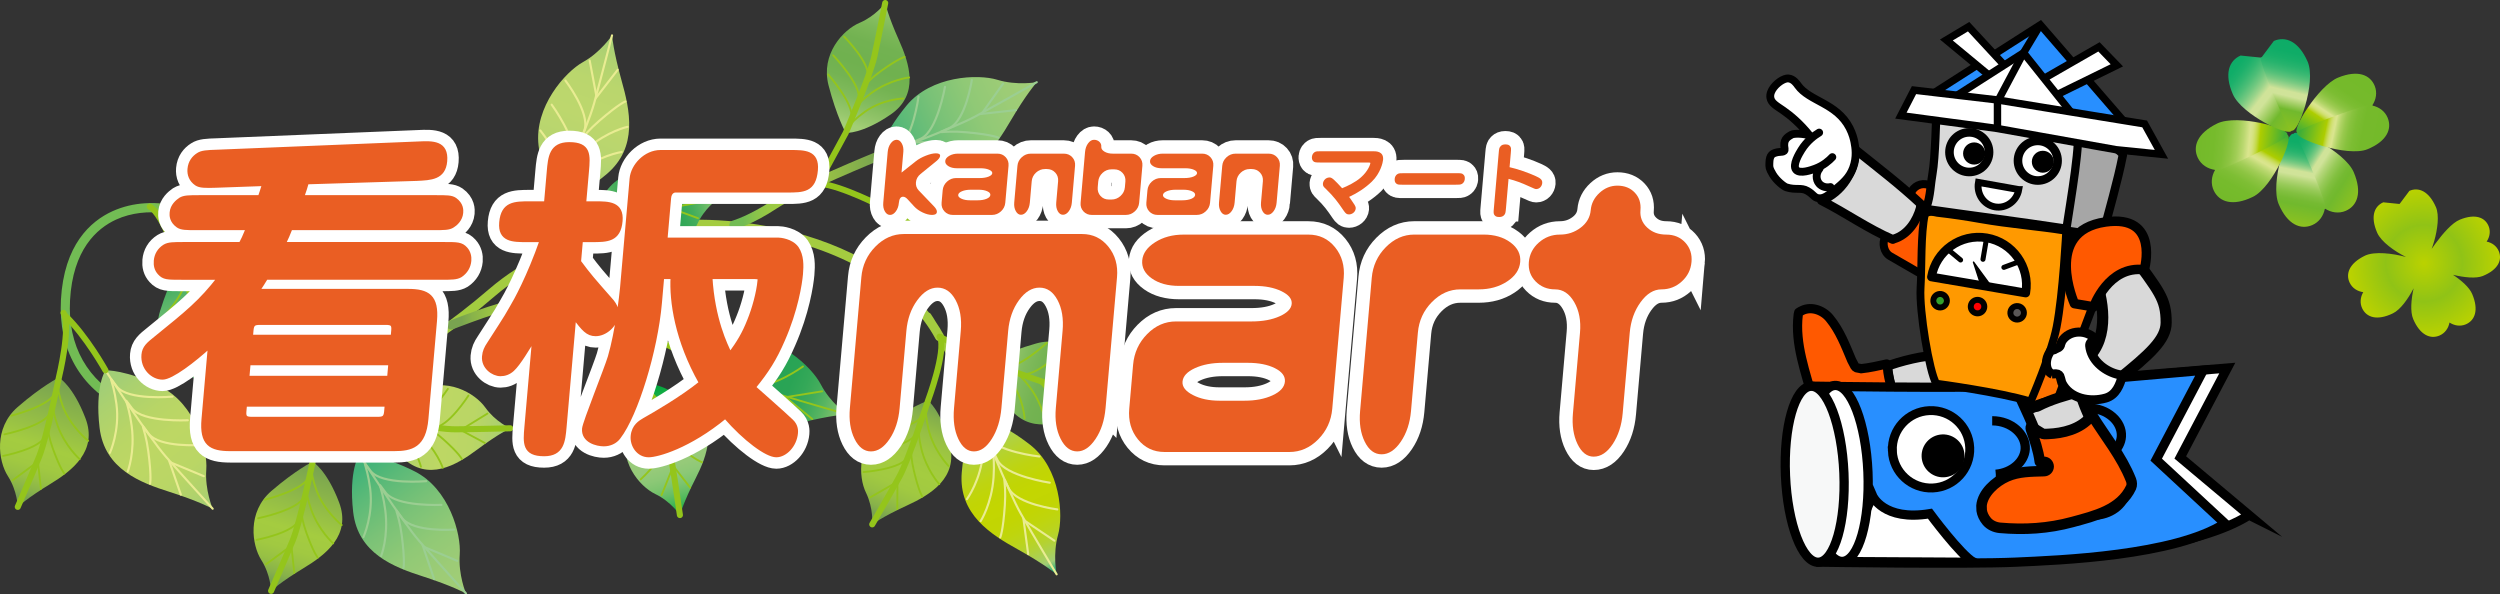
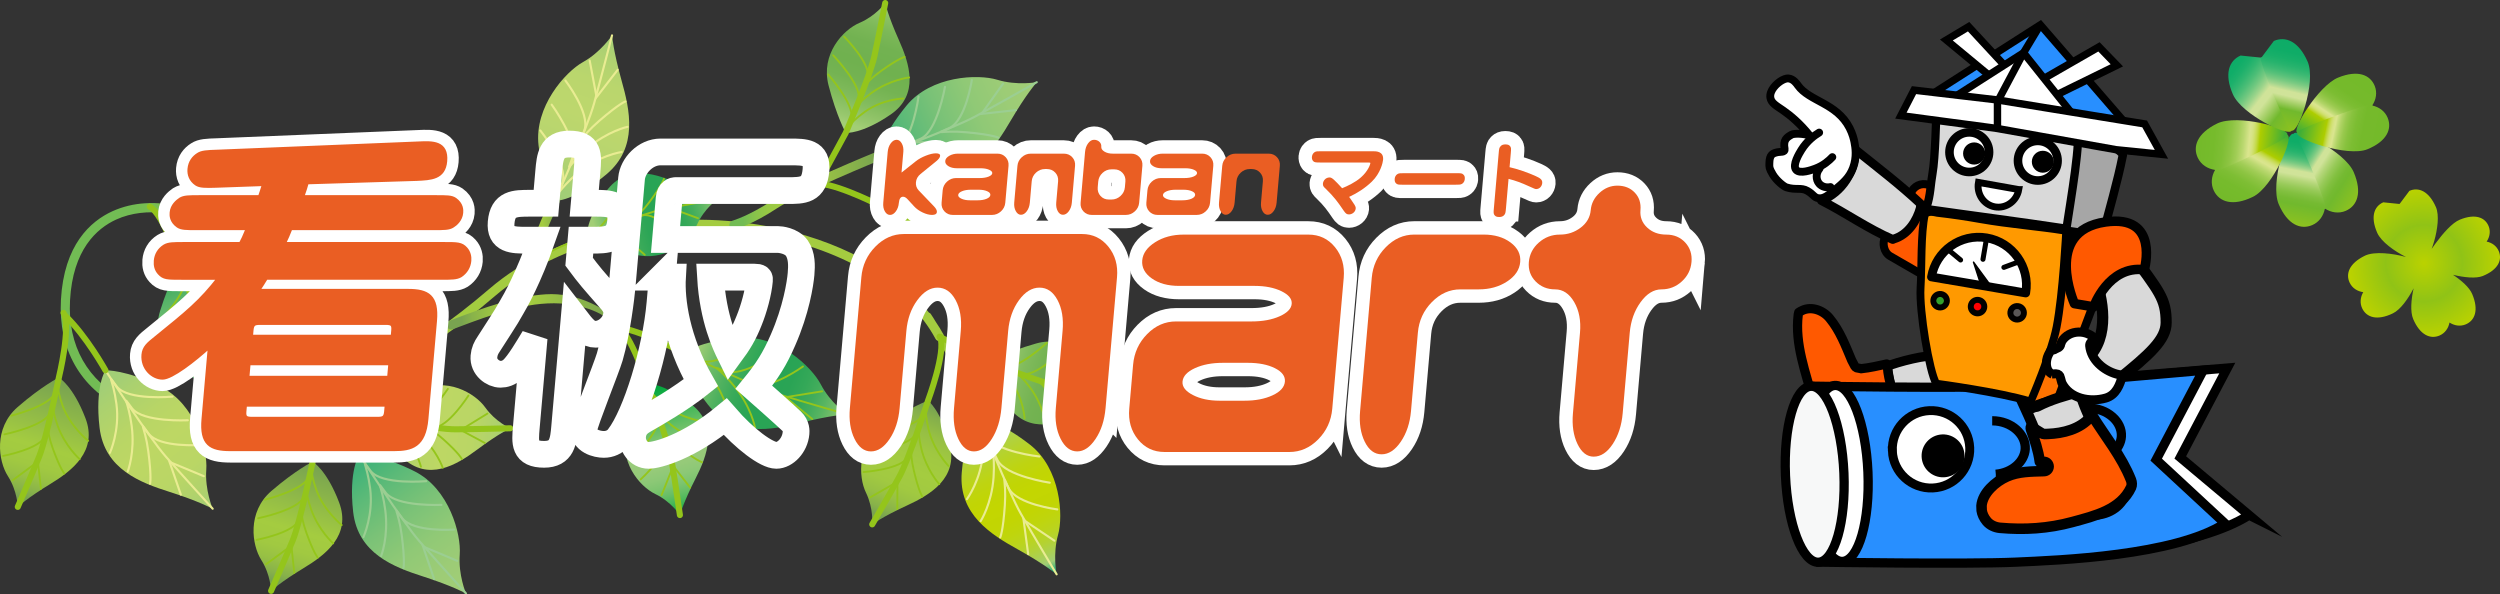
<svg xmlns="http://www.w3.org/2000/svg" xmlns:xlink="http://www.w3.org/1999/xlink" id="_レイヤー_2" data-name="レイヤー 2" width="795.097" height="189.066" viewBox="0 0 795.097 189.066">
  <rect x="0" y="0" width="795.097" height="189.066" fill="#333333" stroke="none" />
  <defs>
    <style>
      .cls-1, .cls-2, .cls-3, .cls-4, .cls-5, .cls-6, .cls-7, .cls-8, .cls-9, .cls-10, .cls-11, .cls-12, .cls-13, .cls-14, .cls-15, .cls-16, .cls-17 {
        stroke-linecap: round;
      }

      .cls-1, .cls-18, .cls-19, .cls-3, .cls-20, .cls-21, .cls-4, .cls-5, .cls-6, .cls-22, .cls-23, .cls-7, .cls-9, .cls-24, .cls-25, .cls-10, .cls-26, .cls-27, .cls-28, .cls-29, .cls-12, .cls-30, .cls-13, .cls-31, .cls-14, .cls-32, .cls-17 {
        stroke: #000;
      }

      .cls-1, .cls-19, .cls-22, .cls-9, .cls-25, .cls-29, .cls-30, .cls-31 {
        fill: #fff;
      }

      .cls-1, .cls-3, .cls-4, .cls-5, .cls-6, .cls-7, .cls-9, .cls-10, .cls-12, .cls-13, .cls-14, .cls-17 {
        stroke-linejoin: round;
      }

      .cls-1, .cls-27 {
        stroke-width: 2.492px;
      }

      .cls-2 {
        stroke: #79c292;
      }

      .cls-2, .cls-18, .cls-19, .cls-20, .cls-22, .cls-23, .cls-8, .cls-25, .cls-11, .cls-26, .cls-15, .cls-16, .cls-32 {
        stroke-miterlimit: 10;
      }

      .cls-2, .cls-33, .cls-8, .cls-11, .cls-26, .cls-15, .cls-16, .cls-32 {
        fill: none;
      }

      .cls-2, .cls-15, .cls-16 {
        stroke-width: .678px;
      }

      .cls-18, .cls-19, .cls-20, .cls-26 {
        stroke-width: 2.946px;
      }

      .cls-18, .cls-23 {
        fill: #288fff;
      }

      .cls-3 {
        stroke-width: 2.941px;
      }

      .cls-3, .cls-28, .cls-13, .cls-14 {
        fill: #ff5900;
      }

      .cls-20 {
        fill: #f7f8f8;
      }

      .cls-21 {
        stroke-width: 3.544px;
      }

      .cls-21, .cls-5, .cls-7, .cls-24, .cls-12 {
        fill: #d9d9d9;
      }

      .cls-33 {
        stroke: #fff;
        stroke-width: 8.504px;
      }

      .cls-34 {
        fill: url(#linear-gradient);
      }

      .cls-34, .cls-35, .cls-36, .cls-37, .cls-38, .cls-39, .cls-40, .cls-41, .cls-42, .cls-43, .cls-44, .cls-45, .cls-46, .cls-47, .cls-48, .cls-49, .cls-50, .cls-51, .cls-52, .cls-53, .cls-54, .cls-55, .cls-56, .cls-57, .cls-58, .cls-59, .cls-60, .cls-61, .cls-62, .cls-63, .cls-64, .cls-65, .cls-66, .cls-67, .cls-68 {
        stroke-width: 0px;
      }

      .cls-35 {
        fill: url(#radial-gradient);
      }

      .cls-4 {
        fill: #ff7300;
        stroke-width: 2.613px;
      }

      .cls-5 {
        stroke-width: 2.628px;
      }

      .cls-6 {
        fill: #a6a6a6;
        stroke-width: 2.694px;
      }

      .cls-36 {
        fill: url(#linear-gradient-29);
      }

      .cls-37 {
        fill: url(#linear-gradient-28);
      }

      .cls-38 {
        fill: url(#linear-gradient-25);
      }

      .cls-39 {
        fill: url(#linear-gradient-11);
      }

      .cls-40 {
        fill: url(#linear-gradient-12);
      }

      .cls-41 {
        fill: url(#linear-gradient-13);
      }

      .cls-42 {
        fill: url(#linear-gradient-10);
      }

      .cls-43 {
        fill: url(#linear-gradient-17);
      }

      .cls-44 {
        fill: url(#linear-gradient-16);
      }

      .cls-45 {
        fill: url(#linear-gradient-19);
      }

      .cls-46 {
        fill: url(#linear-gradient-15);
      }

      .cls-47 {
        fill: url(#linear-gradient-23);
      }

      .cls-48 {
        fill: url(#linear-gradient-21);
      }

      .cls-49 {
        fill: url(#linear-gradient-18);
      }

      .cls-50 {
        fill: url(#linear-gradient-14);
      }

      .cls-51 {
        fill: url(#linear-gradient-22);
      }

      .cls-52 {
        fill: url(#linear-gradient-20);
      }

      .cls-53 {
        fill: url(#linear-gradient-27);
      }

      .cls-54 {
        fill: url(#linear-gradient-24);
      }

      .cls-55 {
        fill: url(#linear-gradient-26);
      }

      .cls-22, .cls-23, .cls-32 {
        stroke-width: 2.357px;
      }

      .cls-7 {
        stroke-width: 2.807px;
      }

      .cls-8 {
        stroke-width: 1.932px;
      }

      .cls-8, .cls-11 {
        stroke: #94c51b;
      }

      .cls-9 {
        stroke-width: 2.773px;
      }

      .cls-24, .cls-14 {
        stroke-width: 3.354px;
      }

      .cls-25 {
        stroke-width: 2.189px;
      }

      .cls-10 {
        stroke-width: .472px;
      }

      .cls-69 {
        stroke: #ea5e23;
        stroke-width: 1.233px;
      }

      .cls-69, .cls-68 {
        fill: #ea5e23;
      }

      .cls-11 {
        stroke-width: .598px;
      }

      .cls-27 {
        fill: #f90;
      }

      .cls-28 {
        stroke-width: 2.56px;
      }

      .cls-29 {
        stroke-width: 2.873px;
      }

      .cls-12 {
        stroke-width: 2.999px;
      }

      .cls-56 {
        fill: url(#linear-gradient-4);
      }

      .cls-57 {
        fill: url(#linear-gradient-2);
      }

      .cls-58 {
        fill: url(#linear-gradient-3);
      }

      .cls-59 {
        fill: url(#linear-gradient-8);
      }

      .cls-60 {
        fill: url(#linear-gradient-9);
      }

      .cls-61 {
        fill: url(#linear-gradient-7);
      }

      .cls-62 {
        fill: url(#linear-gradient-5);
      }

      .cls-63 {
        fill: url(#linear-gradient-6);
      }

      .cls-30 {
        stroke-width: 2.732px;
      }

      .cls-13 {
        stroke-width: 3.029px;
      }

      .cls-31 {
        stroke-width: 2.835px;
      }

      .cls-15 {
        stroke: #e9ec92;
      }

      .cls-16 {
        stroke: #9bce92;
      }

      .cls-17 {
        stroke-width: 1.604px;
      }

      .cls-65 {
        fill: #595757;
      }

      .cls-66 {
        fill: #33a02c;
      }

      .cls-67 {
        fill: red;
      }
    </style>
    <linearGradient id="linear-gradient" x1="1832.496" y1="-3159.283" x2="2122.779" y2="-3159.283" gradientTransform="translate(1939.797 -3177.458) rotate(176.393)" gradientUnits="userSpaceOnUse">
      <stop offset=".515" stop-color="#a4cc40" />
      <stop offset=".653" stop-color="#a1cb41" />
      <stop offset=".75" stop-color="#97c844" />
      <stop offset=".835" stop-color="#88c34b" />
      <stop offset=".913" stop-color="#72bc53" />
      <stop offset=".914" stop-color="#72bc54" />
    </linearGradient>
    <linearGradient id="linear-gradient-2" x1="1945.008" y1="-3159.585" x2="2000.554" y2="-3159.585" gradientTransform="translate(1939.797 -3177.458) rotate(176.393)" gradientUnits="userSpaceOnUse">
      <stop offset=".031" stop-color="#79a450" />
      <stop offset=".515" stop-color="#a4cc40" />
      <stop offset=".661" stop-color="#a1c941" />
      <stop offset=".764" stop-color="#97c044" />
      <stop offset=".854" stop-color="#88b24a" />
      <stop offset=".914" stop-color="#79a450" />
    </linearGradient>
    <linearGradient id="linear-gradient-3" x1="2446.669" y1="2224.116" x2="2444.725" y2="2168.467" gradientTransform="translate(1415.814 -3054.464) rotate(67.826)" gradientUnits="userSpaceOnUse">
      <stop offset=".067" stop-color="#42b379" />
      <stop offset=".217" stop-color="#5cba78" />
      <stop offset=".423" stop-color="#7ac277" />
      <stop offset=".625" stop-color="#90c976" />
      <stop offset=".82" stop-color="#9dcc76" />
      <stop offset="1" stop-color="#a2ce76" />
    </linearGradient>
    <linearGradient id="linear-gradient-4" x1="-148.618" y1="3239.73" x2="-150.124" y2="3196.611" gradientTransform="translate(1544.811 -2939.581) rotate(20.52)" gradientUnits="userSpaceOnUse">
      <stop offset=".067" stop-color="#a2ce76" />
      <stop offset=".123" stop-color="#97c76d" />
      <stop offset=".26" stop-color="#81bb5c" />
      <stop offset=".393" stop-color="#74b352" />
      <stop offset=".515" stop-color="#70b14f" />
      <stop offset=".682" stop-color="#72b251" />
      <stop offset=".801" stop-color="#7cb858" />
      <stop offset=".904" stop-color="#8bc164" />
      <stop offset=".998" stop-color="#a1cd75" />
      <stop offset="1" stop-color="#a2ce76" />
    </linearGradient>
    <linearGradient id="linear-gradient-5" x1="-3485.721" y1="-451.904" x2="-3487.228" y2="-495.035" gradientTransform="translate(1447.066 -3251.266) rotate(-63.198) scale(1 -1)" gradientUnits="userSpaceOnUse">
      <stop offset=".031" stop-color="#00a63c" />
      <stop offset=".515" stop-color="#99cb7b" />
      <stop offset=".625" stop-color="#96ca79" />
      <stop offset=".703" stop-color="#8cc876" />
      <stop offset=".772" stop-color="#7dc46f" />
      <stop offset=".834" stop-color="#67be66" />
      <stop offset=".893" stop-color="#4ab85a" />
      <stop offset=".948" stop-color="#28af4c" />
      <stop offset="1" stop-color="#00a63c" />
    </linearGradient>
    <linearGradient id="linear-gradient-6" x1="1858.788" y1="-3125.652" x2="1908.801" y2="-3125.652" gradientTransform="translate(1939.797 -3177.458) rotate(176.393)" gradientUnits="userSpaceOnUse">
      <stop offset=".031" stop-color="#79a450" />
      <stop offset=".515" stop-color="#a4cc40" />
      <stop offset=".653" stop-color="#a1cb41" />
      <stop offset=".75" stop-color="#97c844" />
      <stop offset=".835" stop-color="#88c34b" />
      <stop offset=".913" stop-color="#72bc53" />
      <stop offset=".914" stop-color="#72bc54" />
    </linearGradient>
    <linearGradient id="linear-gradient-7" x1="3255.026" y1="-1742.351" x2="3253.083" y2="-1797.996" gradientTransform="translate(1794.224 -3141.694) rotate(145.243)" xlink:href="#linear-gradient-3" />
    <linearGradient id="linear-gradient-8" x1="3313.892" y1="1143.925" x2="3312.386" y2="1100.801" gradientTransform="translate(1709.644 -2990.412) rotate(97.935)" gradientUnits="userSpaceOnUse">
      <stop offset=".067" stop-color="#a2ce76" />
      <stop offset=".161" stop-color="#abd16f" />
      <stop offset=".345" stop-color="#b8d566" />
      <stop offset=".515" stop-color="#bdd764" />
      <stop offset=".725" stop-color="#bad665" />
      <stop offset=".874" stop-color="#b0d26c" />
      <stop offset="1" stop-color="#a2ce76" />
    </linearGradient>
    <linearGradient id="linear-gradient-9" x1="-1023.262" y1="-3664.349" x2="-1024.768" y2="-3707.474" gradientTransform="translate(1992.28 -3153.536) rotate(14.219) scale(1 -1)" xlink:href="#linear-gradient-2" />
    <linearGradient id="linear-gradient-10" x1="3622.785" y1="-14.322" x2="3620.842" y2="-69.968" gradientTransform="translate(1641.358 -3217.56) rotate(113.383)" gradientUnits="userSpaceOnUse">
      <stop offset=".067" stop-color="#a2ce76" />
      <stop offset=".095" stop-color="#94c972" />
      <stop offset=".184" stop-color="#6dbb67" />
      <stop offset=".271" stop-color="#4fb15f" />
      <stop offset=".357" stop-color="#39aa59" />
      <stop offset=".439" stop-color="#2ca556" />
      <stop offset=".515" stop-color="#28a455" />
      <stop offset=".635" stop-color="#2aa455" />
      <stop offset=".72" stop-color="#34a858" />
      <stop offset=".794" stop-color="#43ad5c" />
      <stop offset=".862" stop-color="#59b562" />
      <stop offset=".926" stop-color="#76be6a" />
      <stop offset=".986" stop-color="#98ca73" />
      <stop offset="1" stop-color="#a2ce76" />
    </linearGradient>
    <linearGradient id="linear-gradient-11" x1="-2568.623" y1="-2806.321" x2="-2570.129" y2="-2849.451" gradientTransform="translate(1803.655 -3331.062) rotate(-17.647) scale(1 -1)" xlink:href="#linear-gradient-5" />
    <linearGradient id="linear-gradient-12" x1="3213.55" y1="-1665.611" x2="3211.606" y2="-1721.259" gradientTransform="translate(1711.411 -3088.04) rotate(145.032)" xlink:href="#linear-gradient-8" />
    <linearGradient id="linear-gradient-13" x1="-1054.206" y1="-3581.326" x2="-1055.712" y2="-3624.45" gradientTransform="translate(1909.164 -3099.085) rotate(14.006) scale(1 -1)" xlink:href="#linear-gradient-2" />
    <linearGradient id="linear-gradient-14" x1="2791.48" y1="-2537.154" x2="2789.537" y2="-2592.795" gradientTransform="translate(1854.033 -3309.094) rotate(156.421)" gradientUnits="userSpaceOnUse">
      <stop offset="0" stop-color="#83c477" />
      <stop offset=".018" stop-color="#90c876" />
      <stop offset=".044" stop-color="#9dcc76" />
      <stop offset=".067" stop-color="#a2ce76" />
      <stop offset=".086" stop-color="#a4ce6d" />
      <stop offset=".176" stop-color="#afd146" />
      <stop offset=".266" stop-color="#b7d328" />
      <stop offset=".353" stop-color="#bed412" />
      <stop offset=".438" stop-color="#c1d505" />
      <stop offset=".515" stop-color="#c3d601" />
      <stop offset=".618" stop-color="#c2d503" />
      <stop offset=".692" stop-color="#bfd50d" />
      <stop offset=".756" stop-color="#bbd41c" />
      <stop offset=".814" stop-color="#b4d232" />
      <stop offset=".869" stop-color="#acd04f" />
      <stop offset=".921" stop-color="#a3ce71" />
      <stop offset=".926" stop-color="#a2ce76" />
      <stop offset="1" stop-color="#00a47b" />
    </linearGradient>
    <linearGradient id="linear-gradient-15" x1="3578.892" y1="273.452" x2="3577.386" y2="230.333" gradientTransform="translate(1744.135 -3175.952) rotate(109.109)" xlink:href="#linear-gradient-4" />
    <linearGradient id="linear-gradient-16" x1="-397.775" y1="-3846.617" x2="-399.281" y2="-3889.746" gradientTransform="translate(2025.431 -3330.973) rotate(20.661) scale(1 -1)" gradientUnits="userSpaceOnUse">
      <stop offset=".031" stop-color="#79a450" />
      <stop offset=".097" stop-color="#85af4b" />
      <stop offset=".219" stop-color="#96bf44" />
      <stop offset=".352" stop-color="#a0c841" />
      <stop offset=".515" stop-color="#a4cc40" />
      <stop offset=".661" stop-color="#a1c941" />
      <stop offset=".764" stop-color="#97c044" />
      <stop offset=".854" stop-color="#88b24a" />
      <stop offset=".914" stop-color="#79a450" />
    </linearGradient>
    <linearGradient id="linear-gradient-17" x1="-52.146" y1="3086.295" x2="-54.089" y2="3030.651" gradientTransform="translate(1369.7 -2782.892) rotate(21.752)" gradientUnits="userSpaceOnUse">
      <stop offset=".067" stop-color="#a2ce76" />
      <stop offset=".161" stop-color="#abd172" />
      <stop offset=".345" stop-color="#b8d56e" />
      <stop offset=".515" stop-color="#bdd76d" />
      <stop offset=".725" stop-color="#bad66d" />
      <stop offset=".874" stop-color="#b0d271" />
      <stop offset="1" stop-color="#a2ce76" />
    </linearGradient>
    <linearGradient id="linear-gradient-18" x1="-2496.715" y1="1998.419" x2="-2498.221" y2="1955.299" gradientTransform="translate(1248.688 -2942.706) rotate(-109.275) scale(1 -1)" xlink:href="#linear-gradient-10" />
    <linearGradient id="linear-gradient-19" x1="1962.17" y1="-3133.759" x2="1973.796" y2="-3133.759" xlink:href="#linear-gradient-2" />
    <linearGradient id="linear-gradient-20" x1="3652.098" y1="133.099" x2="3650.155" y2="77.449" gradientTransform="translate(1641.358 -3217.56) rotate(113.383)" gradientUnits="userSpaceOnUse">
      <stop offset=".067" stop-color="#a2ce76" />
      <stop offset=".078" stop-color="#9dcc74" />
      <stop offset=".17" stop-color="#76c166" />
      <stop offset=".261" stop-color="#58b85b" />
      <stop offset=".35" stop-color="#42b254" />
      <stop offset=".436" stop-color="#35ae4f" />
      <stop offset=".515" stop-color="#31ad4e" />
      <stop offset=".638" stop-color="#33ad4f" />
      <stop offset=".726" stop-color="#3db052" />
      <stop offset=".802" stop-color="#4cb557" />
      <stop offset=".872" stop-color="#62bb5f" />
      <stop offset=".937" stop-color="#7fc369" />
      <stop offset=".999" stop-color="#a1cd75" />
      <stop offset="1" stop-color="#a2ce76" />
    </linearGradient>
    <linearGradient id="linear-gradient-21" x1="-2698.759" y1="-2725.12" x2="-2700.265" y2="-2768.25" gradientTransform="translate(1803.655 -3331.062) rotate(-17.647) scale(1 -1)" gradientUnits="userSpaceOnUse">
      <stop offset="0" stop-color="#28a455" />
      <stop offset=".058" stop-color="#35a85a" />
      <stop offset=".231" stop-color="#57b468" />
      <stop offset=".373" stop-color="#6dbb70" />
      <stop offset=".466" stop-color="#75be74" />
      <stop offset="1" stop-color="#28a455" />
    </linearGradient>
    <linearGradient id="linear-gradient-22" x1="512.798" y1="1867.417" x2="496.873" y2="1843.806" gradientTransform="translate(1929.112 1565.038) rotate(156.945)" gradientUnits="userSpaceOnUse">
      <stop offset="0" stop-color="#0dac67" />
      <stop offset=".089" stop-color="#0fac67" />
      <stop offset=".148" stop-color="#18af69" />
      <stop offset=".199" stop-color="#27b36d" />
      <stop offset=".244" stop-color="#3cb973" />
      <stop offset=".286" stop-color="#58c17a" />
      <stop offset=".325" stop-color="#7aca82" />
      <stop offset=".362" stop-color="#a1d58d" />
      <stop offset=".398" stop-color="#cee298" />
      <stop offset=".399" stop-color="#d0e399" />
      <stop offset=".448" stop-color="#d0e399" />
      <stop offset=".503" stop-color="#b6d77b" />
      <stop offset=".579" stop-color="#98ca59" />
      <stop offset=".652" stop-color="#82c040" />
      <stop offset=".718" stop-color="#75ba32" />
      <stop offset=".773" stop-color="#71b92d" />
      <stop offset="1" stop-color="#8dc21f" />
    </linearGradient>
    <linearGradient id="linear-gradient-23" x1="647.12" y1="1867.365" x2="631.121" y2="1843.646" gradientTransform="translate(871.136 2015.166) rotate(-23.055) scale(1 -1)" xlink:href="#linear-gradient-22" />
    <linearGradient id="linear-gradient-24" x1="2384.598" y1="145.405" x2="2368.756" y2="121.919" gradientTransform="translate(1636.855 2246.575) rotate(-115.999)" gradientUnits="userSpaceOnUse">
      <stop offset=".031" stop-color="#40ae37" />
      <stop offset=".301" stop-color="#adcd00" />
      <stop offset=".316" stop-color="#b7d220" />
      <stop offset=".337" stop-color="#c3d947" />
      <stop offset=".359" stop-color="#cdde66" />
      <stop offset=".379" stop-color="#d4e27c" />
      <stop offset=".399" stop-color="#d8e489" />
      <stop offset=".417" stop-color="#dae58e" />
      <stop offset=".478" stop-color="#bbd870" />
      <stop offset=".545" stop-color="#a1cd56" />
      <stop offset=".619" stop-color="#8dc442" />
      <stop offset=".704" stop-color="#7ebe34" />
      <stop offset=".806" stop-color="#76bb2c" />
      <stop offset=".975" stop-color="#74ba2a" />
    </linearGradient>
    <linearGradient id="linear-gradient-25" x1="1066.07" y1="1760.883" x2="1094.138" y2="1767.025" gradientTransform="translate(2000.02 1665.589) rotate(172.992)" xlink:href="#linear-gradient-24" />
    <linearGradient id="linear-gradient-26" x1="709.236" y1="20.656" x2="731.619" y2="38.144" gradientUnits="userSpaceOnUse">
      <stop offset="0" stop-color="#0dac67" />
      <stop offset=".072" stop-color="#10ad68" />
      <stop offset=".145" stop-color="#1cb06b" />
      <stop offset=".217" stop-color="#31b670" />
      <stop offset=".289" stop-color="#4dbe77" />
      <stop offset=".361" stop-color="#71c880" />
      <stop offset=".432" stop-color="#9cd48b" />
      <stop offset=".503" stop-color="#d0e399" />
      <stop offset=".564" stop-color="#d0e399" />
      <stop offset=".672" stop-color="#a0cd62" />
      <stop offset=".773" stop-color="#71b92d" />
      <stop offset="1" stop-color="#8dc21f" />
    </linearGradient>
    <linearGradient id="linear-gradient-27" x1="394.685" y1="-1968.313" x2="411.459" y2="-1946.051" gradientTransform="translate(1880.923 1657.392) rotate(156.329) scale(1 -1)" gradientUnits="userSpaceOnUse">
      <stop offset="0" stop-color="#0dac67" />
      <stop offset=".126" stop-color="#0fac67" />
      <stop offset=".21" stop-color="#18af69" />
      <stop offset=".281" stop-color="#27b36d" />
      <stop offset=".345" stop-color="#3cb973" />
      <stop offset=".405" stop-color="#58c17a" />
      <stop offset=".461" stop-color="#7aca82" />
      <stop offset=".513" stop-color="#a1d58d" />
      <stop offset=".563" stop-color="#cee298" />
      <stop offset=".564" stop-color="#d0e399" />
      <stop offset=".62" stop-color="#d0e399" />
      <stop offset=".699" stop-color="#a0cd62" />
      <stop offset=".773" stop-color="#71b92d" />
      <stop offset="1" stop-color="#8dc21f" />
    </linearGradient>
    <linearGradient id="linear-gradient-28" x1="-1298.495" y1="-56.459" x2="-1313.758" y2="-79.088" gradientTransform="translate(1172.713 1270.378) rotate(67.885)" gradientUnits="userSpaceOnUse">
      <stop offset=".031" stop-color="#40ae37" />
      <stop offset=".301" stop-color="#adcd00" />
      <stop offset=".313" stop-color="#b7d220" />
      <stop offset=".332" stop-color="#c3d947" />
      <stop offset=".349" stop-color="#cdde66" />
      <stop offset=".367" stop-color="#d4e27c" />
      <stop offset=".384" stop-color="#d8e489" />
      <stop offset=".399" stop-color="#dae58e" />
      <stop offset=".418" stop-color="#c9de7e" />
      <stop offset=".458" stop-color="#afd364" />
      <stop offset=".504" stop-color="#99c94e" />
      <stop offset=".558" stop-color="#88c23e" />
      <stop offset=".624" stop-color="#7cbd32" />
      <stop offset=".717" stop-color="#75ba2b" />
      <stop offset=".975" stop-color="#74ba2a" />
    </linearGradient>
    <linearGradient id="linear-gradient-29" x1="2456.673" y1="-54.751" x2="2440.835" y2="-78.231" gradientTransform="translate(1605.879 2333.56) rotate(-112.115) scale(1 -1)" xlink:href="#linear-gradient-28" />
    <radialGradient id="radial-gradient" cx="770.932" cy="83.695" fx="770.932" fy="83.695" r="23.808" gradientUnits="userSpaceOnUse">
      <stop offset="0" stop-color="#bad200" />
      <stop offset=".511" stop-color="#90c316" />
      <stop offset="1" stop-color="#bad200" />
    </radialGradient>
  </defs>
  <g id="_レイヤー_1-2" data-name="レイヤー 1">
    <g>
      <path class="cls-34" d="m38.986,129.99c23.525,11.585,70.608,5.323,118.394-35.804,20.891-17.981,53.937-25.403,86.236-19.37,25.251,4.716,45.401,17.029,53.902,32.94.264.488.758.744,1.268.748,5.271,10.09,11.56,24.463,11.64,24.648.217.491.785.713,1.273.5.489-.215.712-.785.501-1.272-.345-.788-6.678-15.258-11.97-25.302-.002-.23-.033-.467-.155-.685-.716-1.351-1.548-2.666-2.416-3.956-.601-1.01-1.168-1.916-1.682-2.652-.131-.187-.312-.285-.515-.347-10.465-13.258-28.975-23.297-51.312-27.468-33.149-6.188-67.12,1.483-88.661,20.023-46.785,40.264-92.527,46.568-115.227,35.395-12.395-6.099-18.785-17.42-17.989-31.868.884-16.091,8.458-22.846,14.655-25.684,9.687-4.422,22.02-2.011,28.35,2.876,1.754,1.358,5.57,4.474,4.969,7.888-.138.791-.143,1.39.645,1.526.785.138,1.116-.568,1.253-1.359.637-3.64-1.172-7.319-5.092-10.348-4.826-3.727-12.769-6.289-20.898-5.773-3.522.22-7.079,1.024-10.429,2.552-6.926,3.169-15.384,10.628-16.347,28.166-.861,15.678,6.1,27.976,19.607,34.625Z" />
      <g>
        <path class="cls-57" d="m173.57,93.598c4.908-.314,9.808.714,14.273,2.748,2.132.975,4.47,2.133,6.251,3.686.91.796,3.84,3.316,3.652,4.484-1.171-.502-2.48-.964-3.443-1.83-.913-.822-1.361-1.643-2.477-2.324-2.839-1.723-6.13-2.72-9.378-3.332-10.994-2.054-22.421,1.791-32.635,5.507-1.944.702-3.877,1.432-5.808,2.179-.735.285-1.583-.087-1.87-.832-.289-.746.081-1.584.828-1.871,11.474-4.435,21.473-7.838,30.607-8.414Z" />
        <path class="cls-58" d="m329.727,26.14s-6.378,1.134-12.521-.761c-6.139-1.89-21.07-1.329-28.907,8.218-7.833,9.541-9.056,16.047-9.056,16.047,0,0,4.101,4.44,17.376,5.862,13.276,1.426,19.97-8.873,24.87-17.218,4.901-8.346,8.238-12.148,8.238-12.148Z" />
        <path class="cls-16" d="m329.727,26.14s-12.304,6.962-19.495,10.871c-7.201,3.917-30.989,12.633-30.989,12.633" />
        <polyline class="cls-16" points="319.008 26.603 312.183 36.219 323.09 35.024" />
        <path class="cls-16" d="m309.087,25.431s-1.928,12.837-7.122,15.28c-5.189,2.437-3.016.574,5.44,1.359,8.459.785,10.147,1.729,10.147,1.729" />
        <path class="cls-16" d="m300.542,27.617s-2.428,14.008-7.616,16.449c-5.196,2.443-3.025.577,5.435,1.366,8.456.785,13.854,4.446,13.854,4.446" />
        <path class="cls-16" d="m292.132,30.692s-1.835,14.121-7.022,16.562c-5.195,2.443-3.022.575,5.438,1.365,8.451.784,14.588,5.445,14.588,5.445" />
        <path class="cls-56" d="m281.531.966s-2.998,4.114-8.164,6.295c-5.175,2.176-12.433,9.929-9.859,19.871,2.571,9.937,5.472,15.133,5.472,15.133,0,0,5.164.439,14.303-5.863,9.136-6.301,6.015-16.076,2.578-23.715-3.433-7.647-4.329-11.72-4.329-11.72Z" />
        <path class="cls-8" d="m281.531.966s-2.104,10.806-3.468,17.029c-1.359,6.222-9.084,24.269-9.084,24.269l-8.409,15.475" />
        <path class="cls-11" d="m268.486,11.666s8.679,8.737,7.406,12.995c-1.276,4.261-1.386,1.978,4.344-2.115,5.726-4.092,7.464-4.437,7.464-4.437" />
        <path class="cls-11" d="m264.98,17.588s9.28,9.703,8.011,13.967c-1.277,4.255-1.389,1.971,4.339-2.115,5.728-4.091,11.806-4.81,11.806-4.81" />
        <path class="cls-11" d="m263.389,23.683s8.578,9.731,7.311,13.99c-1.275,4.265-1.389,1.976,4.339-2.11,5.729-4.091,12.217-4.228,12.217-4.228" />
        <g>
          <path class="cls-62" d="m315.425,86.456s-4.988-.994-10.274.907c-5.275,1.907-15.871,1.124-20.716-7.925-4.843-9.054-6.24-14.843-6.24-14.843,0,0,3.504-3.817,14.492-5.377,10.995-1.562,15.316,7.738,17.976,15.686,2.658,7.949,4.762,11.552,4.762,11.552Z" />
          <path class="cls-8" d="m315.425,86.456s-8.873-6.518-14.094-10.169c-5.215-3.652-23.136-11.693-23.136-11.693,0,0-14.942-7.46-19.718-6.001" />
          <polyline class="cls-11" points="306.805 86.163 302.789 77.021 311.445 78.012" />
          <path class="cls-11" d="m298.58,87.431s.461-12.305-3.36-14.57c-3.829-2.274-2.36-.515,4.621-1.39,6.985-.875,8.493-1.81,8.493-1.81" />
          <path class="cls-11" d="m291.99,85.454s.245-13.426-3.577-15.696c-3.827-2.276-2.36-.515,4.622-1.389,6.986-.876,11.94-4.472,11.94-4.472" />
          <path class="cls-11" d="m286.69,82.049s-.289-12.973-4.115-15.236c-3.823-2.271-2.356-.516,4.631-1.392,6.974-.874,12.684-5.445,12.684-5.445" />
        </g>
        <path class="cls-63" d="m279.156,48.196c.599-.04,1.188.305,1.432.902.302.737-.058,1.584-.793,1.885-.252.102-25.086,10.241-32.569,15.196-7.792,5.151-13.187,6.716-13.417,6.774-.778.219-1.567-.227-1.785-.995-.219-.768.228-1.574.998-1.786.047-.019,5.227-1.535,12.605-6.413,7.723-5.107,32.041-15.038,33.073-15.459.143-.063.3-.096.456-.104Z" />
        <g>
          <path class="cls-61" d="m148.199,188.727s-2.492-5.969-1.986-12.378c.508-6.405-3.299-20.857-14.317-26.427-11.017-5.56-17.634-5.338-17.634-5.338,0,0-3.44,4.965-1.939,18.233,1.501,13.267,13.016,17.557,22.228,20.525,9.212,2.963,13.648,5.385,13.648,5.385Z" />
          <path class="cls-16" d="m148.199,188.727s-9.477-10.487-14.859-16.654c-5.386-6.17-19.077-27.489-19.077-27.489" />
          <polyline class="cls-16" points="145.415 178.371 134.542 173.809 138.081 184.196" />
          <path class="cls-16" d="m144.395,168.439s-12.948.912-16.461-3.623c-3.508-4.536-1.222-2.824-.143,5.604,1.074,8.427.521,10.275.521,10.275" />
          <path class="cls-16" d="m140.399,160.568s-14.202.682-17.715-3.848c-3.511-4.537-1.222-2.824-.145,5.604,1.075,8.422-1.32,14.495-1.32,14.495" />
          <path class="cls-16" d="m135.563,153.029s-14.179,1.286-17.693-3.245c-3.511-4.536-1.221-2.823-.145,5.605,1.078,8.421-2.141,15.425-2.141,15.425" />
          <g>
            <path class="cls-59" d="m162.268,136.209s-4.67-2.022-7.92-6.6c-3.254-4.573-12.405-9.971-21.544-5.295-9.141,4.68-13.583,8.645-13.583,8.645,0,0,.702,5.131,8.847,12.679,8.139,7.542,16.996,2.367,23.708-2.652,6.71-5.014,10.491-6.777,10.491-6.777Z" />
            <path class="cls-8" d="m162.268,136.209s-11.003.294-17.376.33c-6.365.025-25.671-3.579-25.671-3.579l-16.929-4.841" />
            <polyline class="cls-11" points="155.022 131.533 146.514 136.76 154.187 140.882" />
            <path class="cls-11" d="m148.982,125.81s-6.631,10.373-11.068,10.055c-4.436-.312-2.231-.92,3.007,3.777,5.244,4.701,5.955,6.325,5.955,6.325" />
            <path class="cls-11" d="m142.441,123.678s-7.45,11.171-11.884,10.859c-4.44-.313-2.232-.926,3.007,3.776,5.238,4.697,7.264,10.476,7.264,10.476" />
            <path class="cls-11" d="m136.143,123.455s-7.626,10.494-12.064,10.177c-4.438-.313-2.229-.921,3.013,3.78,5.235,4.698,6.786,10.998,6.786,10.998" />
          </g>
          <g>
            <path class="cls-60" d="m86.218,187.914s-.115-5.084-3.125-9.826c-3.006-4.737-4.558-15.246,3.224-21.943,7.78-6.702,13.122-9.324,13.122-9.324,0,0,4.491,2.585,8.408,12.966,3.916,10.388-4.217,16.639-11.394,20.961-7.176,4.327-10.235,7.166-10.235,7.166Z" />
            <path class="cls-8" d="m86.218,187.914s4.423-10.08,6.855-15.97c2.426-5.889,6.365-25.123,6.365-25.123,0,0,4.028-16.211,1.565-20.559" />
            <polyline class="cls-11" points="84.622 179.438 92.667 173.528 93.594 182.197" />
            <path class="cls-11" d="m81.597,171.687s12.107-2.234,13.486-6.46c1.387-4.223-.011-2.412,2.361,4.214,2.381,6.628,3.617,7.9,3.617,7.9" />
            <path class="cls-11" d="m82.089,164.824s13.153-2.686,14.535-6.912c1.387-4.228-.009-2.413,2.367,4.211,2.374,6.62,6.963,10.677,6.963,10.677" />
            <path class="cls-11" d="m84.252,158.908s12.599-3.11,13.982-7.338c1.379-4.225-.013-2.411,2.361,4.213,2.379,6.624,8.079,11.201,8.079,11.201" />
          </g>
          <path class="cls-8" d="m114.263,144.584s-6.781-11.34-13.424-17.735" />
        </g>
        <g>
          <path class="cls-42" d="m269.312,131.779s-5.271-3.757-8.225-9.463c-2.947-5.709-13.811-15.977-26.104-14.884-12.296,1.089-17.798,4.772-17.798,4.772,0,0-.299,6.031,7.98,16.508,8.28,10.477,20.322,8.043,29.715,5.695,9.387-2.343,14.433-2.629,14.433-2.629Z" />
          <path class="cls-11" d="m269.312,131.779s-13.585-3.9-21.414-6.299c-7.83-2.392-30.714-13.276-30.714-13.276" />
          <polyline class="cls-11" points="261.48 124.453 249.838 126.316 258.325 133.271" />
          <path class="cls-11" d="m255.371,116.555s-10.517,7.611-15.896,5.615c-5.376-1.995-2.526-1.748,2.837,4.837,5.362,6.589,5.871,8.449,5.871,8.449" />
          <path class="cls-11" d="m247.821,111.982s-11.702,8.076-17.078,6.085c-5.379-2-2.527-1.752,2.832,4.836,5.364,6.584,6.531,13.002,6.531,13.002" />
          <path class="cls-11" d="m239.733,108.134s-11.362,8.581-16.739,6.581c-5.379-1.996-2.528-1.754,2.832,4.837,5.363,6.589,6.329,14.228,6.329,14.228" />
          <g>
            <path class="cls-39" d="m216.239,163.811s-2.783-4.263-7.841-6.695c-5.056-2.436-11.919-10.545-8.847-20.339,3.069-9.799,6.219-14.849,6.219-14.849,0,0,5.181-.173,13.988,6.577,8.814,6.754,5.204,16.353,1.394,23.814-3.814,7.463-4.913,11.491-4.913,11.491Z" />
            <path class="cls-8" d="m216.239,163.811s-1.561-10.901-2.608-17.184c-1.049-6.279-7.861-24.699-7.861-24.699,0,0-5.135-15.892-9.518-18.283" />
            <polyline class="cls-11" points="210.412 157.455 214.127 148.186 219.485 155.06" />
            <path class="cls-11" d="m203.751,152.466s9.1-8.285,8.042-12.601c-1.054-4.323-1.281-2.047,4.23,2.329,5.515,4.368,7.242,4.802,7.242,4.802" />
            <path class="cls-11" d="m200.544,146.385s9.754-9.231,8.696-13.554c-1.058-4.317-1.284-2.041,4.23,2.334,5.516,4.369,11.55,5.391,11.55,5.391" />
            <path class="cls-11" d="m199.26,140.214s9.058-9.288,7.998-13.611c-1.061-4.321-1.282-2.04,4.233,2.329,5.512,4.373,12.774,5.248,12.774,5.248" />
          </g>
          <path class="cls-8" d="m217.184,112.204s-10.907-6.114-19.927-8.042" />
        </g>
        <g>
          <path class="cls-40" d="m67.639,161.793s-2.515-5.959-2.033-12.374c.487-6.406-3.376-20.843-14.418-26.373-11.034-5.519-17.652-5.272-17.652-5.272,0,0-3.417,4.977-1.87,18.242,1.553,13.264,13.081,17.509,22.304,20.437,9.222,2.929,13.667,5.34,13.667,5.34Z" />
          <path class="cls-15" d="m67.639,161.793s-9.515-10.448-14.923-16.6c-5.408-6.151-19.179-27.419-19.179-27.419" />
          <polyline class="cls-15" points="64.817 151.445 53.927 146.923 57.507 157.297" />
          <path class="cls-15" d="m63.756,141.514s-12.943.964-16.47-3.559c-3.531-4.522-1.235-2.816-.122,5.611,1.105,8.417.559,10.267.559,10.267" />
          <path class="cls-15" d="m59.737,133.659s-14.201.739-17.735-3.777c-3.526-4.528-1.228-2.821-.122,5.607,1.109,8.415-1.266,14.49-1.266,14.49" />
          <path class="cls-15" d="m54.872,126.14s-14.176,1.344-17.7-3.18c-3.537-4.521-1.239-2.814-.13,5.607,1.106,8.422-2.079,15.435-2.079,15.435" />
          <g>
            <path class="cls-41" d="m5.655,161.206s-.132-5.085-3.16-9.809c-3.029-4.722-4.614-15.231,3.138-21.959,7.754-6.73,13.089-9.37,13.089-9.37,0,0,4.5,2.569,8.457,12.937,3.959,10.369-4.156,16.654-11.313,21.004-7.162,4.35-10.211,7.197-10.211,7.197Z" />
            <path class="cls-8" d="m5.655,161.206s4.389-10.095,6.794-15.99c2.404-5.896,6.273-25.149,6.273-25.149,0,0,3.968-16.227,1.483-20.564" />
            <polyline class="cls-11" points="4.028 152.743 12.054 146.799 13.011 155.463" />
            <path class="cls-11" d="m.975,145.001s12.095-2.279,13.465-6.51c1.365-4.235-.024-2.409,2.374,4.201,2.406,6.618,3.646,7.891,3.646,7.891" />
            <path class="cls-11" d="m1.438,138.138s13.151-2.738,14.516-6.972c1.365-4.235-.024-2.415,2.378,4.205,2.402,6.615,7,10.65,7,10.65" />
            <path class="cls-11" d="m3.585,132.21s12.583-3.155,13.948-7.384c1.369-4.235-.019-2.415,2.38,4.205,2.402,6.61,8.123,11.167,8.123,11.167" />
          </g>
          <path class="cls-8" d="m33.537,117.774s-6.074-10.926-12.74-17.302" />
        </g>
        <g>
          <path class="cls-50" d="m336.048,182.656s-1.291-6.342.45-12.534c1.743-6.181.804-21.098-8.922-28.696-9.729-7.598-16.268-8.659-16.268-8.659,0,0-4.331,4.207-5.431,17.513-1.099,13.312,9.365,19.748,17.827,24.446,8.463,4.693,12.343,7.93,12.343,7.93Z" />
          <path class="cls-15" d="m336.048,182.656s-7.265-12.124-11.35-19.222c-4.084-7.099-13.389-30.667-13.389-30.667" />
          <polyline class="cls-15" points="335.326 171.955 325.541 165.37 327.002 176.241" />
          <path class="cls-15" d="m336.249,162.008s-12.879-1.609-15.444-6.741c-2.57-5.13-.654-3.003-1.231,5.469-.577,8.474-1.476,10.184-1.476,10.184" />
          <path class="cls-15" d="m333.855,153.518s-14.066-2.082-16.631-7.213c-2.569-5.131-.654-3.005-1.231,5.469-.577,8.474-4.105,13.963-4.105,13.963" />
          <path class="cls-15" d="m330.574,145.183s-14.161-1.487-16.73-6.612c-2.565-5.132-.649-3.006-1.226,5.468-.576,8.479-5.092,14.719-5.092,14.719" />
          <g>
            <path class="cls-46" d="m356.069,126.63s-4.187-2.891-6.489-8.008c-2.308-5.12-10.238-12.186-20.111-9.362-9.87,2.813-14.992,5.84-14.992,5.84,0,0-.312,5.166,6.214,14.15,6.527,8.982,16.217,5.619,23.77,2.002,7.556-3.624,11.608-4.622,11.608-4.622Z" />
            <path class="cls-8" d="m356.069,126.63s-10.856-1.842-17.105-3.05c-6.258-1.203-24.487-8.48-24.487-8.48l-15.678-8.026" />
            <polyline class="cls-11" points="349.872 120.642 340.509 124.118 347.242 129.653" />
            <path class="cls-11" d="m345.055,113.854s-8.519,8.893-12.809,7.725c-4.292-1.168-2.01-1.338,2.219,4.291,4.23,5.618,4.621,7.353,4.621,7.353" />
            <path class="cls-11" d="m339.046,110.498s-9.47,9.51-13.766,8.342c-4.289-1.163-2.002-1.334,2.227,4.29,4.23,5.624,5.096,11.681,5.096,11.681" />
            <path class="cls-11" d="m332.916,109.053s-9.518,8.814-13.812,7.653c-4.291-1.169-2.004-1.34,2.226,4.284,4.223,5.626,4.523,12.11,4.523,12.11" />
          </g>
          <g>
            <path class="cls-44" d="m277.401,166.77s.457-5.068-2.001-10.115c-2.462-5.044-2.818-15.66,5.663-21.448,8.481-5.785,14.085-7.792,14.085-7.792,0,0,4.173,3.078,6.9,13.838,2.724,10.758-6.057,16.057-13.671,19.549-7.62,3.494-10.976,5.967-10.976,5.967Z" />
            <path class="cls-8" d="m277.401,166.77s5.525-9.518,8.6-15.1c3.075-5.576,9.147-24.254,9.147-24.254,0,0,5.822-15.653,3.859-20.248" />
            <polyline class="cls-11" points="276.768 158.172 285.43 153.201 285.373 161.911" />
            <path class="cls-11" d="m274.629,150.131s12.278-.864,14.126-4.908c1.848-4.048.258-2.397,1.882,4.452,1.615,6.851,2.7,8.256,2.7,8.256" />
            <path class="cls-11" d="m275.89,143.366s13.375-1.193,15.217-5.241c1.849-4.043.258-2.397,1.881,4.452,1.614,6.846,5.716,11.39,5.716,11.39" />
            <path class="cls-11" d="m278.704,137.726s12.867-1.673,14.711-5.721c1.852-4.045.257-2.399,1.876,4.451,1.623,6.85,6.384,11.754,6.384,11.754" />
          </g>
        </g>
        <g>
          <path class="cls-43" d="m194.648,11.254s-3.608,5.373-9.228,8.486c-5.626,3.112-15.575,14.262-14.138,26.523,1.436,12.256,5.274,17.652,5.274,17.652,0,0,6.038.123,16.28-8.445,10.234-8.578,7.459-20.546,4.848-29.862-2.613-9.315-3.036-14.355-3.036-14.355Z" />
          <path class="cls-15" d="m194.648,11.254s-3.518,13.684-5.692,21.581c-2.176,7.9-12.4,31.08-12.4,31.08" />
          <polyline class="cls-15" points="187.546 19.293 189.738 30.874 196.448 22.196" />
          <path class="cls-15" d="m179.825,25.623s7.904,10.293,6.06,15.726c-1.843,5.433-1.677,2.58,4.757-2.973,6.431-5.546,8.279-6.104,8.279-6.104" />
          <path class="cls-15" d="m175.463,33.294s8.409,11.471,6.568,16.904c-1.847,5.433-1.68,2.569,4.757-2.973,6.429-5.551,12.81-6.895,12.81-6.895" />
          <path class="cls-15" d="m171.845,41.492s8.899,11.111,7.056,16.543c-1.844,5.433-1.675,2.58,4.759-2.971,6.43-5.548,14.041-6.73,14.041-6.73" />
          <g>
            <path class="cls-49" d="m228.169,63.396s-4.182,2.9-6.469,8.024c-2.29,5.126-10.202,12.214-20.081,9.429-9.884-2.794-15.016-5.804-15.016-5.804,0,0-.322-5.17,6.178-14.17,6.499-9.001,16.198-5.664,23.764-2.07,7.571,3.605,11.624,4.59,11.624,4.59Z" />
            <path class="cls-11" d="m228.169,63.396s-10.849,1.872-17.101,3.093c-6.248,1.226-24.466,8.557-24.466,8.557,0,0-15.742,5.581-18.006,10.035" />
            <polyline class="cls-11" points="221.983 69.396 212.612 65.954 219.327 60.398" />
            <path class="cls-11" d="m217.188,76.201s-8.543-8.866-12.833-7.682c-4.287,1.181-2.003,1.337,2.213-4.293,4.21-5.645,4.592-7.378,4.592-7.378" />
-             <path class="cls-11" d="m211.193,79.579s-9.503-9.489-13.791-8.307c-4.29,1.176-2.003,1.336,2.208-4.297,4.216-5.64,5.064-11.696,5.064-11.696" />
            <path class="cls-11" d="m205.063,81.041s-9.544-8.79-13.831-7.613c-4.291,1.178-2.006,1.343,2.209-4.297,4.213-5.635,4.882-12.918,4.882-12.918" />
          </g>
          <path class="cls-45" d="m176.466,62.468c.257-.015.518.038.764.167.706.366.979,1.241.611,1.952-.058.11-5.722,10.996-7.333,19.74-.145.788-.899,1.307-1.688,1.16-.786-.148-1.307-.904-1.164-1.685,1.695-9.184,7.377-20.1,7.616-20.557.245-.464.704-.746,1.194-.777Z" />
        </g>
        <g>
          <path class="cls-52" d="m122.377,100.181s-5.272-3.756-8.222-9.464c-2.951-5.712-13.815-15.975-26.108-14.883-12.298,1.089-17.801,4.767-17.801,4.767,0,0-.3,6.031,7.983,16.512,8.28,10.478,20.324,8.045,29.71,5.691,9.389-2.343,14.438-2.624,14.438-2.624Z" />
          <path class="cls-2" d="m122.377,100.181s-13.584-3.9-21.414-6.299c-7.832-2.402-30.716-13.28-30.716-13.28" />
          <polyline class="cls-2" points="114.543 92.857 102.9 94.719 111.391 101.674" />
          <path class="cls-2" d="m108.431,84.958s-10.513,7.604-15.888,5.613c-5.38-2-2.529-1.753,2.834,4.837,5.361,6.585,5.873,8.451,5.873,8.451" />
          <path class="cls-2" d="m100.886,80.383s-11.703,8.076-17.08,6.08c-5.378-1.999-2.525-1.753,2.834,4.837,5.364,6.59,6.53,13.007,6.53,13.007" />
          <path class="cls-2" d="m92.8,76.531s-11.368,8.583-16.742,6.582c-5.377-1.996-2.526-1.749,2.835,4.841,5.365,6.584,6.326,14.23,6.326,14.23" />
          <g>
            <path class="cls-48" d="m67.62,125.883s-2.786-4.257-7.842-6.694c-5.055-2.436-11.917-10.54-8.848-20.34,3.07-9.8,6.223-14.849,6.223-14.849,0,0,5.177-.172,13.987,6.578,8.813,6.754,5.202,16.357,1.393,23.818-3.813,7.463-4.913,11.486-4.913,11.486Z" />
            <path class="cls-8" d="m67.62,125.883s-1.563-10.896-2.609-17.177c-1.048-6.281-7.858-24.705-7.858-24.705,0,0-5.135-15.893-9.523-18.276" />
            <polyline class="cls-11" points="61.796 119.534 65.508 110.264 70.865 117.133" />
            <path class="cls-11" d="m55.129,114.544s9.101-8.29,8.046-12.605c-1.056-4.323-1.282-2.042,4.23,2.327,5.515,4.37,7.238,4.809,7.238,4.809" />
            <path class="cls-11" d="m51.924,108.457s9.756-9.226,8.697-13.553c-1.058-4.317-1.284-2.035,4.231,2.329,5.517,4.379,11.548,5.395,11.548,5.395" />
            <path class="cls-11" d="m50.639,102.287s9.058-9.288,8-13.61c-1.057-4.318-1.283-2.041,4.232,2.333,5.514,4.369,12.773,5.243,12.773,5.243" />
          </g>
        </g>
      </g>
    </g>
    <g>
      <g>
        <g>
          <path class="cls-33" d="m138.547,62.683c3.59,0,5.004,0,6.135.762,2.151,1.523,2.098,3.374,2.022,4.242-.191,2.177-1.837,3.592-2.755,4.134-1.154.762-2.678.762-6.267.762h-45.255c-.569,1.524-1.384,3.374-2.18,5.004h50.805c4.46,0,5.657,0,7.046,1.524.992,1.091,1.304,2.502,1.189,3.808-.171,1.96-1.185,3.59-2.803,4.678-1.263.762-2.786.762-6.376.762h-55.482c-1.268,2.068-1.396,2.286-2.647,4.134h47.758c6.31,0,9.312,1.742,8.627,9.574l-2.733,31.222c-.743,8.483-4.754,9.574-10.303,9.574h-52.109c-6.201,0-9.214-1.633-8.518-9.574l2.038-23.282c-5.087,4.678-12.199,10.118-15.028,10.118-3.156,0-6.478-3.048-6.107-7.29.201-2.285,1.491-3.372,3.948-5.329,10.071-8.159,14.282-11.533,20.17-19.146h-11.967c-4.569,0-5.657,0-7.046-1.523-.993-1.088-1.314-2.393-1.181-3.917.162-1.85,1.066-3.48,2.793-4.57,1.263-.762,2.786-.762,6.376-.762h17.842c.648-1.194,1.179-2.281,2.287-5.004h-16.101c-3.481,0-5.004,0-6.134-.762-2.151-1.524-2.099-3.372-2.022-4.242.191-2.175,1.828-3.48,2.756-4.134,1.263-.762,2.677-.762,6.268-.762h19.037c.432-1.194.744-2.284,1.342-4.134l-15.279.544c-3.381.111-5.122.111-6.252-.652-1.744-1.198-2.354-2.936-2.202-4.678.2-2.284,1.412-3.699,2.793-4.57,1.155-.762,2.687-.868,6.287-.977l63.869-2.613c4.371-.215,8.949-.326,8.426,5.658-.467,5.332-4.611,5.438-9.089,5.657l-34.907,1.088c-.167.654-.929,3.154-1.498,4.678h42.427Zm-60.609,66.037l-.191,2.177c-.171,1.956.562,2.283,2.411,2.283h39.816c1.85,0,2.631-.218,2.811-2.283l.191-2.177h-45.038Zm.751-8.595h45.039l.401-4.567h-45.038l-.401,4.567Zm46.182-13.054l.181-2.068c.171-1.959-.561-2.285-2.411-2.285h-39.816c-1.85,0-2.631.218-2.812,2.285l-.181,2.068h45.039Z" />
          <path class="cls-33" d="m167.59,76.392c-4.46,0-8.703,0-8.208-5.66.534-6.09,4.342-6.09,9.237-6.09h5.004l.885-10.118c.4-4.57.762-8.706,6.528-8.706,6.419,0,6.113,3.484,5.656,8.706l-.885,10.118h3.372c4.352,0,8.704,0,8.208,5.653-.533,6.096-4.34,6.096-9.235,6.096h-3.373l-.599,6.852c3.308,4.46,4.4,5.658,9.741,11.748,2.392,2.504,2.25,4.136,2.173,5.007-.314,3.589-3.708,6.309-6.644,6.309-2.611,0-3.883-1.63-6.813-5.438l-3.055,34.919c-.391,4.463-.763,8.703-6.528,8.703-6.419,0-6.104-3.589-5.657-8.703l2.477-28.284c-1.908,3.156-4.848,8.159-6.859,10.007-1.183,1.088-2.527,1.524-3.833,1.524-2.393,0-5.566-2.284-5.271-5.656.142-1.632.674-2.719,1.55-4.024,2.026-3.266,5.392-8.162,7.21-11.534,1.269-2.066,5.535-9.789,9.6-21.43h-4.678Zm43.031,11.748l-.314,3.59-.41,4.678c-1.324,15.122-7.564,35.465-13.089,42.645-1.113,1.524-2.919,2.286-4.769,2.286-2.175,0-6.65-1.088-6.306-5.007.18-2.065,7.115-19.145,8.2-22.844,2.328-7.941,3.672-19.584,3.883-21.976l3.037-34.701c.362-4.136,4.441-8.486,9.228-8.486h41.231c4.569,0,8.702,0,8.198,5.764-.571,6.528-4.052,6.528-9.274,6.528h-35.466c-.326,0-1.759.218-1.95,2.394l-1.152,13.164h35.792c.652,0,4.214.324,5.962,2.721,1.641,2.392,1.582,5.548,1.344,8.265-.267,3.048-1.544,11.422-5.755,20.998-2.59,5.982-4.99,9.791-9.255,15.014,1.111.979,10.098,8.92,12.003,10.768,1.608,1.524,1.455,3.266,1.407,3.808-.342,3.916-3.447,7.071-6.275,7.071-3.047,0-9.997-5.114-16.221-12.292-11.609,9.573-21.638,12.292-24.358,12.292-3.372,0-5.371-3.261-5.122-6.09.285-3.266,2.456-4.461,3.72-5.223,3.09-1.741,11.796-6.744,17.999-11.751-7.73-13.598-9.463-26.109-9.025-33.615h-3.263Zm15.34,0c.786,13.382,4.849,21.647,6.234,24.476,2.717-3.696,4.369-6.416,6.046-10.66,1.52-3.698,2.957-8.92,3.291-12.728.066-.762.095-1.088-1.538-1.088h-14.033Z" />
        </g>
        <g>
          <path class="cls-33" d="m351.605,129.822c-.339,3.877-1.398,7.135-3.177,9.777-1.778,2.645-3.722,3.966-5.829,3.966-2.181,0-3.942-1.342-5.288-4.022-1.347-2.683-1.854-5.929-1.519-9.741l2.15-24.561c.339-3.881-.195-7.147-1.6-9.792-1.407-2.65-3.322-3.972-5.74-3.972s-4.605,1.341-6.549,4.024c-1.944,2.681-3.083,5.929-3.416,9.741l-2.151,24.561c-.333,3.811-1.345,7.058-3.03,9.741-1.685,2.68-3.587,4.022-5.711,4.022-2.053,0-3.707-1.321-4.961-3.967-1.253-2.648-1.709-5.909-1.368-9.795l2.148-24.561c.339-3.881-.206-7.147-1.636-9.792-1.431-2.65-3.351-3.972-5.759-3.972-2.336,0-4.49,1.341-6.457,4.024-1.968,2.681-3.118,5.929-3.451,9.741l-2.151,24.561c-.339,3.886-1.4,7.147-3.178,9.795-1.778,2.647-3.757,3.967-5.935,3.967s-3.924-1.339-5.235-4.017c-1.312-2.677-1.803-5.919-1.469-9.725l3.648-41.653c.332-3.805,1.815-7.047,4.455-9.729,2.636-2.675,5.652-4.014,9.045-4.014h56.717c3.39,0,6.17,1.339,8.341,4.014,2.166,2.681,3.087,5.923,2.754,9.729l-3.646,41.653Z" />
          <path class="cls-33" d="m423.708,130.007c-.333,3.805-1.821,7.049-4.463,9.727-2.639,2.677-5.699,4.016-9.165,4.016h-39.717c-3.471,0-6.29-1.342-8.462-4.022-2.172-2.683-3.09-5.931-2.757-9.745l1.224-13.985c.333-3.81,1.821-7.061,4.463-9.741,2.643-2.684,5.699-4.027,9.168-4.027h24.005c3.542,0,6.523-.545,8.956-1.639,2.436-1.089,3.718-2.412,3.854-3.964.136-1.547-.951-2.884-3.257-4.013-2.312-1.127-5.166-1.691-8.565-1.691h-24.005c-3.539,0-6.423-.788-8.659-2.366-2.233-1.579-3.252-3.49-3.057-5.737.198-2.248,1.571-4.177,4.119-5.788,2.548-1.615,5.555-2.422,9.027-2.422h39.717c3.466,0,6.287,1.344,8.462,4.019,2.172,2.678,3.09,5.917,2.76,9.724l-3.648,41.655Zm-15.058-8.644c.148-1.707-.912-3.13-3.181-4.269-2.269-1.133-5.135-1.703-8.601-1.703h-7.956c-3.463,0-6.432.57-8.898,1.703-2.469,1.139-3.778,2.562-3.927,4.269-.142,1.633.951,3.054,3.284,4.261,2.333,1.213,5.163,1.815,8.489,1.815h7.953c3.466,0,6.432-.568,8.901-1.707,2.466-1.133,3.778-2.59,3.936-4.369Z" />
          <path class="cls-33" d="m483.486,83.323c-.215,2.45-1.597,4.513-4.154,6.191-2.554,1.682-5.566,2.518-9.032,2.518h-5.841c-3.399,0-6.417,1.348-9.059,4.031-2.645,2.686-4.132,5.934-4.463,9.748l-2.182,24.904c-.336,3.818-1.412,7.065-3.236,9.751-1.821,2.68-3.86,4.023-6.117,4.023s-4.048-1.341-5.366-4.016c-1.315-2.677-1.806-5.919-1.472-9.726l3.709-42.397c.333-3.807,1.818-7.046,4.46-9.724,2.639-2.675,5.653-4.019,9.05-4.019h22.057c3.463,0,6.326.841,8.58,2.519,2.26,1.682,3.281,3.746,3.066,6.194Z" />
          <path class="cls-33" d="m537.964,83.323c-.215,2.45-1.245,4.513-3.087,6.191-1.839,1.682-3.993,2.518-6.462,2.518s-4.69,1.365-6.653,4.083c-1.969,2.719-3.115,5.952-3.442,9.697l-2.245,25.647c-.336,3.817-1.388,7.062-3.154,9.75-1.769,2.681-3.79,4.024-6.069,4.024-2.136,0-3.854-1.342-5.151-4.024-1.297-2.687-1.779-5.932-1.445-9.75l2.245-25.647c.336-3.814-.285-7.062-1.851-9.748-1.566-2.683-3.587-4.031-6.06-4.031s-4.539-.836-6.196-2.518c-1.654-1.678-2.375-3.742-2.16-6.191.215-2.448,1.275-4.513,3.19-6.194,1.915-1.678,4.142-2.519,6.69-2.519,2.472,0,4.675-.735,6.608-2.21,1.93-1.471,2.996-3.33,3.193-5.572.182-2.106,1.106-3.93,2.772-5.473,1.669-1.541,3.572-2.313,5.708-2.313,2.278,0,4.12.738,5.52,2.209,1.406,1.474,2.009,3.336,1.815,5.578-.191,2.174.512,4.014,2.109,5.52,1.597,1.509,3.63,2.262,6.099,2.262s4.478.841,6.026,2.519c1.545,1.682,2.215,3.746,2,6.194Z" />
        </g>
        <g>
          <g>
            <path class="cls-33" d="m419.897,51.683c-1.248,0-1.881,0-2.294-.477-.336-.395-.397-.927-.361-1.324.076-.85.536-1.277.9-1.515.424-.264.93-.264,2.069-.264h16.509c.9,0,3.396,0,3.157,2.707-.073.848-.794,4.246-3.578,6.953-2.118,2.044-4.593,3.637-7.22,4.857.021.052.948,1.275,1.739,2.549.258.423.388.77.348,1.165-.097,1.118-1.169,1.86-2.124,1.86-.742,0-1.064-.292-1.675-1.168-1.812-2.654-2.966-4.325-5.829-7.088-.494-.45-.86-.795-.797-1.539.076-.876.809-1.965,2.139-1.965.77,0,1.621.879,3.972,3.427,1.733-.692,4.226-1.91,5.866-3.345,2.527-2.175,3.093-4.379,3.106-4.566.024-.268-.082-.268-.933-.268h-14.994Z" />
            <path class="cls-33" d="m463.207,55.082c1.46,0,1.809,0,2.266.504.194.185.457.556.388,1.326-.027.347-.121,1.091-.906,1.569-.424.264-.924.264-2.069.264h-16.667c-1.46,0-1.83,0-2.291-.503-.17-.188-.43-.56-.364-1.33.03-.342.124-1.086.909-1.563.421-.267.927-.267,2.066-.267h16.667Z" />
            <path class="cls-33" d="m478.956,66.205c-.124,1.459-.158,1.804-.706,2.334-.258.214-.654.479-1.397.479-.927,0-1.203-.239-1.442-.479-.467-.479-.427-.929-.3-2.334l1.527-17.465c.13-1.459.161-1.833.709-2.337.26-.239.651-.479,1.397-.479.927,0,1.197.239,1.442.479.461.479.424.932.303,2.337l-.388,4.431c2.421.53,5.947,1.753,8.323,2.84,1.3.611,2.163,1.064,2.063,2.201-.088,1.039-.858,1.913-1.921,1.913-.345,0-.497-.08-2.515-.982-2.015-.932-4.096-1.724-6.278-2.256l-.818,9.316Z" />
          </g>
          <g>
            <path class="cls-33" d="m297.965,67.427c-.055.617-.562.927-1.523.927-.901,0-1.9-.258-2.998-.776-1.097-.518-2.001-1.162-2.715-1.938l-2.03-2.21c-.509-.574-1.006-.863-1.486-.863-.78,0-1.229.654-1.344,1.968-.091,1.054-.414,1.956-.963,2.701-.551.744-1.163,1.118-1.839,1.118s-1.226-.377-1.654-1.132c-.43-.753-.597-1.668-.503-2.739l1.412-16.147c.097-1.094.418-2.012.97-2.756.551-.745,1.174-1.12,1.868-1.12.654,0,1.195.379,1.626,1.136.427.757.597,1.659.507,2.698l-.577,6.594,4.554-3.611c.859-.68,1.918-1.268,3.172-1.763,1.256-.497,2.324-.748,3.205-.748.942,0,1.388.279,1.339.839-.041.476-.461,1.045-1.257,1.698l-4.969,4.034c-.883.714-1.369,1.6-1.462,2.654-.086.997.208,1.854.883,2.572l4.89,5.102c.639.679.938,1.265.894,1.76Z" />
            <path class="cls-33" d="m319.721,64.479c-.094,1.076-.554,1.991-1.377,2.744-.826.754-1.78,1.132-2.859,1.132h-12.464c-1.08,0-1.966-.382-2.657-1.138-.695-.757-.994-1.673-.9-2.75l.345-3.948c.096-1.077.555-1.997,1.38-2.753.826-.757,1.78-1.135,2.859-1.135h7.527c1.118,0,2.056-.15,2.813-.45.756-.303,1.153-.668,1.191-1.094.036-.429-.306-.797-1.029-1.109-.723-.309-1.622-.465-2.703-.465h-7.526c-1.101,0-2.007-.227-2.716-.677-.709-.448-1.038-.992-.982-1.635.058-.639.485-1.188,1.285-1.648.798-.459,1.738-.688,2.818-.688h12.466c1.079,0,1.965.374,2.659,1.129.691.757.992,1.669.898,2.744l-1.029,11.74Zm-4.748-2.469c.043-.479-.294-.877-1.006-1.192-.712-.317-1.618-.479-2.718-.479h-2.49c-1.1,0-2.033.162-2.801.479-.768.315-1.172.713-1.213,1.192-.041.456.305.853,1.035,1.188.73.338,1.625.506,2.686.506h2.491c1.1,0,2.033-.157,2.8-.474.77-.318,1.174-.727,1.218-1.22Z" />
            <path class="cls-33" d="m340.89,64.435c-.096,1.089-.421,2.009-.974,2.754-.553.745-1.169,1.116-1.847,1.116s-1.229-.377-1.651-1.133c-.424-.753-.588-1.669-.494-2.743l.597-6.793c.092-1.073-.211-1.984-.909-2.744-.698-.754-1.591-1.133-2.678-1.133h-.573c-1.088,0-2.042.379-2.862,1.133-.82.759-1.277,1.671-1.371,2.744l-.595,6.793c-.095,1.092-.42,2.012-.971,2.757-.55.748-1.172,1.12-1.865,1.12-.656,0-1.197-.382-1.626-1.148-.427-.762-.597-1.668-.504-2.722l1.024-11.699c.094-1.074.553-1.987,1.38-2.74.824-.754,1.778-1.129,2.857-1.129h10.525c1.079,0,1.966.374,2.66,1.129.694.753.994,1.666.9,2.74l-1.024,11.699Z" />
            <path class="cls-33" d="m362.295,64.479c-.094,1.076-.554,1.991-1.38,2.744-.826.754-1.777,1.132-2.857,1.132h-10.825c-1.08,0-1.965-.377-2.658-1.132-.694-.753-.994-1.668-.9-2.739l1.413-16.147c.095-1.094.42-2.012.971-2.756.554-.745,1.179-1.12,1.875-1.12s1.269.215,1.719.641c.45.429.65.945.595,1.562-.051.595.279,1.109.991,1.547.712.436,1.609.656,2.692.656h5.826c1.08,0,1.969.374,2.665,1.129.694.757.994,1.669.9,2.744l-1.027,11.74Zm-4.535-4.91l.159-1.822c.094-1.077-.206-1.992-.9-2.753-.695-.756-1.58-1.135-2.662-1.135h-.868c-1.08,0-2.028.379-2.843,1.135-.818.76-1.274,1.675-1.366,2.753l-.161,1.822c-.094,1.077.2,1.992.885,2.751.683.759,1.566,1.138,2.645,1.138h.87c1.082,0,2.033-.379,2.86-1.138.827-.759,1.288-1.674,1.382-2.751Z" />
            <path class="cls-33" d="m384.846,64.479c-.094,1.076-.554,1.991-1.379,2.744-.824.754-1.778,1.132-2.857,1.132h-12.464c-1.082,0-1.966-.382-2.66-1.138-.692-.757-.992-1.673-.898-2.75l.347-3.948c.094-1.077.554-1.997,1.378-2.753.827-.757,1.782-1.135,2.86-1.135h7.526c1.121,0,2.057-.15,2.815-.45.754-.303,1.151-.668,1.191-1.094.036-.429-.306-.797-1.027-1.109-.724-.309-1.624-.465-2.706-.465h-7.524c-1.101,0-2.007-.227-2.716-.677-.709-.448-1.036-.992-.982-1.635.054-.639.485-1.188,1.283-1.648.798-.459,1.739-.688,2.818-.688h12.466c1.079,0,1.966.374,2.66,1.129.694.757.991,1.669.9,2.744l-1.03,11.74Zm-4.748-2.469c.042-.479-.294-.877-1.006-1.192-.712-.317-1.618-.479-2.718-.479h-2.491c-1.1,0-2.033.162-2.802.479-.767.315-1.171.713-1.212,1.192-.042.456.303.853,1.033,1.188.733.338,1.627.506,2.687.506h2.49c1.097,0,2.033-.157,2.8-.474.766-.318,1.176-.727,1.218-1.22Z" />
-             <path class="cls-33" d="m406.012,64.435c-.094,1.089-.415,2.009-.972,2.754-.551.745-1.167,1.116-1.845,1.116s-1.23-.377-1.651-1.133c-.424-.753-.588-1.669-.494-2.743l.597-6.793c.091-1.073-.209-1.984-.909-2.744-.7-.754-1.594-1.133-2.675-1.133h-.576c-1.088,0-2.042.379-2.86,1.133-.821.759-1.279,1.671-1.373,2.744l-.597,6.793c-.094,1.092-.418,2.012-.97,2.757-.549.748-1.173,1.12-1.866,1.12-.654,0-1.197-.382-1.624-1.148-.43-.762-.597-1.668-.506-2.722l1.027-11.699c.091-1.074.551-1.987,1.375-2.74.827-.754,1.782-1.129,2.86-1.129h10.525c1.079,0,1.966.374,2.66,1.129.691.753.994,1.666.9,2.74l-1.027,11.699Z" />
          </g>
        </g>
      </g>
      <g>
        <g>
          <path class="cls-69" d="m138.547,62.683c3.59,0,5.004,0,6.135.762,2.151,1.523,2.098,3.374,2.022,4.242-.191,2.177-1.837,3.592-2.755,4.134-1.154.762-2.678.762-6.267.762h-45.255c-.569,1.524-1.384,3.374-2.18,5.004h50.805c4.46,0,5.657,0,7.046,1.524.992,1.091,1.304,2.502,1.189,3.808-.171,1.96-1.185,3.59-2.803,4.678-1.263.762-2.786.762-6.376.762h-55.482c-1.268,2.068-1.396,2.286-2.647,4.134h47.758c6.31,0,9.312,1.742,8.627,9.574l-2.733,31.222c-.743,8.483-4.754,9.574-10.303,9.574h-52.109c-6.201,0-9.214-1.633-8.518-9.574l2.038-23.282c-5.087,4.678-12.199,10.118-15.028,10.118-3.156,0-6.478-3.048-6.107-7.29.201-2.285,1.491-3.372,3.948-5.329,10.071-8.159,14.282-11.533,20.17-19.146h-11.967c-4.569,0-5.657,0-7.046-1.523-.993-1.088-1.314-2.393-1.181-3.917.162-1.85,1.066-3.48,2.793-4.57,1.263-.762,2.786-.762,6.376-.762h17.842c.648-1.194,1.179-2.281,2.287-5.004h-16.101c-3.481,0-5.004,0-6.134-.762-2.151-1.524-2.099-3.372-2.022-4.242.191-2.175,1.828-3.48,2.756-4.134,1.263-.762,2.677-.762,6.268-.762h19.037c.432-1.194.744-2.284,1.342-4.134l-15.279.544c-3.381.111-5.122.111-6.252-.652-1.744-1.198-2.354-2.936-2.202-4.678.2-2.284,1.412-3.699,2.793-4.57,1.155-.762,2.687-.868,6.287-.977l63.869-2.613c4.371-.215,8.949-.326,8.426,5.658-.467,5.332-4.611,5.438-9.089,5.657l-34.907,1.088c-.167.654-.929,3.154-1.498,4.678h42.427Zm-60.609,66.037l-.191,2.177c-.171,1.956.562,2.283,2.411,2.283h39.816c1.85,0,2.631-.218,2.811-2.283l.191-2.177h-45.038Zm.751-8.595h45.039l.401-4.567h-45.038l-.401,4.567Zm46.182-13.054l.181-2.068c.171-1.959-.561-2.285-2.411-2.285h-39.816c-1.85,0-2.631.218-2.812,2.285l-.181,2.068h45.039Z" />
-           <path class="cls-69" d="m167.59,76.392c-4.46,0-8.703,0-8.208-5.66.534-6.09,4.342-6.09,9.237-6.09h5.004l.885-10.118c.4-4.57.762-8.706,6.528-8.706,6.419,0,6.113,3.484,5.656,8.706l-.885,10.118h3.372c4.352,0,8.704,0,8.208,5.653-.533,6.096-4.34,6.096-9.235,6.096h-3.373l-.599,6.852c3.308,4.46,4.4,5.658,9.741,11.748,2.392,2.504,2.25,4.136,2.173,5.007-.314,3.589-3.708,6.309-6.644,6.309-2.611,0-3.883-1.63-6.813-5.438l-3.055,34.919c-.391,4.463-.763,8.703-6.528,8.703-6.419,0-6.104-3.589-5.657-8.703l2.477-28.284c-1.908,3.156-4.848,8.159-6.859,10.007-1.183,1.088-2.527,1.524-3.833,1.524-2.393,0-5.566-2.284-5.271-5.656.142-1.632.674-2.719,1.55-4.024,2.026-3.266,5.392-8.162,7.21-11.534,1.269-2.066,5.535-9.789,9.6-21.43h-4.678Zm43.031,11.748l-.314,3.59-.41,4.678c-1.324,15.122-7.564,35.465-13.089,42.645-1.113,1.524-2.919,2.286-4.769,2.286-2.175,0-6.65-1.088-6.306-5.007.18-2.065,7.115-19.145,8.2-22.844,2.328-7.941,3.672-19.584,3.883-21.976l3.037-34.701c.362-4.136,4.441-8.486,9.228-8.486h41.231c4.569,0,8.702,0,8.198,5.764-.571,6.528-4.052,6.528-9.274,6.528h-35.466c-.326,0-1.759.218-1.95,2.394l-1.152,13.164h35.792c.652,0,4.214.324,5.962,2.721,1.641,2.392,1.582,5.548,1.344,8.265-.267,3.048-1.544,11.422-5.755,20.998-2.59,5.982-4.99,9.791-9.255,15.014,1.111.979,10.098,8.92,12.003,10.768,1.608,1.524,1.455,3.266,1.407,3.808-.342,3.916-3.447,7.071-6.275,7.071-3.047,0-9.997-5.114-16.221-12.292-11.609,9.573-21.638,12.292-24.358,12.292-3.372,0-5.371-3.261-5.122-6.09.285-3.266,2.456-4.461,3.72-5.223,3.09-1.741,11.796-6.744,17.999-11.751-7.73-13.598-9.463-26.109-9.025-33.615h-3.263Zm15.34,0c.786,13.382,4.849,21.647,6.234,24.476,2.717-3.696,4.369-6.416,6.046-10.66,1.52-3.698,2.957-8.92,3.291-12.728.066-.762.095-1.088-1.538-1.088h-14.033Z" />
        </g>
        <g>
          <path class="cls-68" d="m351.605,129.822c-.339,3.877-1.398,7.135-3.177,9.777-1.778,2.645-3.722,3.966-5.829,3.966-2.181,0-3.942-1.342-5.288-4.022-1.347-2.683-1.854-5.929-1.519-9.741l2.15-24.561c.339-3.881-.195-7.147-1.6-9.792-1.407-2.65-3.322-3.972-5.74-3.972s-4.605,1.341-6.549,4.024c-1.944,2.681-3.083,5.929-3.416,9.741l-2.151,24.561c-.333,3.811-1.345,7.058-3.03,9.741-1.685,2.68-3.587,4.022-5.711,4.022-2.053,0-3.707-1.321-4.961-3.967-1.253-2.648-1.709-5.909-1.368-9.795l2.148-24.561c.339-3.881-.206-7.147-1.636-9.792-1.431-2.65-3.351-3.972-5.759-3.972-2.336,0-4.49,1.341-6.457,4.024-1.968,2.681-3.118,5.929-3.451,9.741l-2.151,24.561c-.339,3.886-1.4,7.147-3.178,9.795-1.778,2.647-3.757,3.967-5.935,3.967s-3.924-1.339-5.235-4.017c-1.312-2.677-1.803-5.919-1.469-9.725l3.648-41.653c.332-3.805,1.815-7.047,4.455-9.729,2.636-2.675,5.652-4.014,9.045-4.014h56.717c3.39,0,6.17,1.339,8.341,4.014,2.166,2.681,3.087,5.923,2.754,9.729l-3.646,41.653Z" />
          <path class="cls-68" d="m423.708,130.007c-.333,3.805-1.821,7.049-4.463,9.727-2.639,2.677-5.699,4.016-9.165,4.016h-39.717c-3.471,0-6.29-1.342-8.462-4.022-2.172-2.683-3.09-5.931-2.757-9.745l1.224-13.985c.333-3.81,1.821-7.061,4.463-9.741,2.643-2.684,5.699-4.027,9.168-4.027h24.005c3.542,0,6.523-.545,8.956-1.639,2.436-1.089,3.718-2.412,3.854-3.964.136-1.547-.951-2.884-3.257-4.013-2.312-1.127-5.166-1.691-8.565-1.691h-24.005c-3.539,0-6.423-.788-8.659-2.366-2.233-1.579-3.252-3.49-3.057-5.737.198-2.248,1.571-4.177,4.119-5.788,2.548-1.615,5.555-2.422,9.027-2.422h39.717c3.466,0,6.287,1.344,8.462,4.019,2.172,2.678,3.09,5.917,2.76,9.724l-3.648,41.655Zm-15.058-8.644c.148-1.707-.912-3.13-3.181-4.269-2.269-1.133-5.135-1.703-8.601-1.703h-7.956c-3.463,0-6.432.57-8.898,1.703-2.469,1.139-3.778,2.562-3.927,4.269-.142,1.633.951,3.054,3.284,4.261,2.333,1.213,5.163,1.815,8.489,1.815h7.953c3.466,0,6.432-.568,8.901-1.707,2.466-1.133,3.778-2.59,3.936-4.369Z" />
          <path class="cls-68" d="m483.486,83.323c-.215,2.45-1.597,4.513-4.154,6.191-2.554,1.682-5.566,2.518-9.032,2.518h-5.841c-3.399,0-6.417,1.348-9.059,4.031-2.645,2.686-4.132,5.934-4.463,9.748l-2.182,24.904c-.336,3.818-1.412,7.065-3.236,9.751-1.821,2.68-3.86,4.023-6.117,4.023s-4.048-1.341-5.366-4.016c-1.315-2.677-1.806-5.919-1.472-9.726l3.709-42.397c.333-3.807,1.818-7.046,4.46-9.724,2.639-2.675,5.653-4.019,9.05-4.019h22.057c3.463,0,6.326.841,8.58,2.519,2.26,1.682,3.281,3.746,3.066,6.194Z" />
          <path class="cls-68" d="m537.964,83.323c-.215,2.45-1.245,4.513-3.087,6.191-1.839,1.682-3.993,2.518-6.462,2.518s-4.69,1.365-6.653,4.083c-1.969,2.719-3.115,5.952-3.442,9.697l-2.245,25.647c-.336,3.817-1.388,7.062-3.154,9.75-1.769,2.681-3.79,4.024-6.069,4.024-2.136,0-3.854-1.342-5.151-4.024-1.297-2.687-1.779-5.932-1.445-9.75l2.245-25.647c.336-3.814-.285-7.062-1.851-9.748-1.566-2.683-3.587-4.031-6.06-4.031s-4.539-.836-6.196-2.518c-1.654-1.678-2.375-3.742-2.16-6.191.215-2.448,1.275-4.513,3.19-6.194,1.915-1.678,4.142-2.519,6.69-2.519,2.472,0,4.675-.735,6.608-2.21,1.93-1.471,2.996-3.33,3.193-5.572.182-2.106,1.106-3.93,2.772-5.473,1.669-1.541,3.572-2.313,5.708-2.313,2.278,0,4.12.738,5.52,2.209,1.406,1.474,2.009,3.336,1.815,5.578-.191,2.174.512,4.014,2.109,5.52,1.597,1.509,3.63,2.262,6.099,2.262s4.478.841,6.026,2.519c1.545,1.682,2.215,3.746,2,6.194Z" />
        </g>
        <g>
          <g>
            <path class="cls-68" d="m419.897,51.683c-1.248,0-1.881,0-2.294-.477-.336-.395-.397-.927-.361-1.324.076-.85.536-1.277.9-1.515.424-.264.93-.264,2.069-.264h16.509c.9,0,3.396,0,3.157,2.707-.073.848-.794,4.246-3.578,6.953-2.118,2.044-4.593,3.637-7.22,4.857.021.052.948,1.275,1.739,2.549.258.423.388.77.348,1.165-.097,1.118-1.169,1.86-2.124,1.86-.742,0-1.064-.292-1.675-1.168-1.812-2.654-2.966-4.325-5.829-7.088-.494-.45-.86-.795-.797-1.539.076-.876.809-1.965,2.139-1.965.77,0,1.621.879,3.972,3.427,1.733-.692,4.226-1.91,5.866-3.345,2.527-2.175,3.093-4.379,3.106-4.566.024-.268-.082-.268-.933-.268h-14.994Z" />
            <path class="cls-68" d="m463.207,55.082c1.46,0,1.809,0,2.266.504.194.185.457.556.388,1.326-.027.347-.121,1.091-.906,1.569-.424.264-.924.264-2.069.264h-16.667c-1.46,0-1.83,0-2.291-.503-.17-.188-.43-.56-.364-1.33.03-.342.124-1.086.909-1.563.421-.267.927-.267,2.066-.267h16.667Z" />
            <path class="cls-68" d="m478.956,66.205c-.124,1.459-.158,1.804-.706,2.334-.258.214-.654.479-1.397.479-.927,0-1.203-.239-1.442-.479-.467-.479-.427-.929-.3-2.334l1.527-17.465c.13-1.459.161-1.833.709-2.337.26-.239.651-.479,1.397-.479.927,0,1.197.239,1.442.479.461.479.424.932.303,2.337l-.388,4.431c2.421.53,5.947,1.753,8.323,2.84,1.3.611,2.163,1.064,2.063,2.201-.088,1.039-.858,1.913-1.921,1.913-.345,0-.497-.08-2.515-.982-2.015-.932-4.096-1.724-6.278-2.256l-.818,9.316Z" />
          </g>
          <g>
            <path class="cls-68" d="m297.965,67.427c-.055.617-.562.927-1.523.927-.901,0-1.9-.258-2.998-.776-1.097-.518-2.001-1.162-2.715-1.938l-2.03-2.21c-.509-.574-1.006-.863-1.486-.863-.78,0-1.229.654-1.344,1.968-.091,1.054-.414,1.956-.963,2.701-.551.744-1.163,1.118-1.839,1.118s-1.226-.377-1.654-1.132c-.43-.753-.597-1.668-.503-2.739l1.412-16.147c.097-1.094.418-2.012.97-2.756.551-.745,1.174-1.12,1.868-1.12.654,0,1.195.379,1.626,1.136.427.757.597,1.659.507,2.698l-.577,6.594,4.554-3.611c.859-.68,1.918-1.268,3.172-1.763,1.256-.497,2.324-.748,3.205-.748.942,0,1.388.279,1.339.839-.041.476-.461,1.045-1.257,1.698l-4.969,4.034c-.883.714-1.369,1.6-1.462,2.654-.086.997.208,1.854.883,2.572l4.89,5.102c.639.679.938,1.265.894,1.76Z" />
            <path class="cls-68" d="m319.721,64.479c-.094,1.076-.554,1.991-1.377,2.744-.826.754-1.78,1.132-2.859,1.132h-12.464c-1.08,0-1.966-.382-2.657-1.138-.695-.757-.994-1.673-.9-2.75l.345-3.948c.096-1.077.555-1.997,1.38-2.753.826-.757,1.78-1.135,2.859-1.135h7.527c1.118,0,2.056-.15,2.813-.45.756-.303,1.153-.668,1.191-1.094.036-.429-.306-.797-1.029-1.109-.723-.309-1.622-.465-2.703-.465h-7.526c-1.101,0-2.007-.227-2.716-.677-.709-.448-1.038-.992-.982-1.635.058-.639.485-1.188,1.285-1.648.798-.459,1.738-.688,2.818-.688h12.466c1.079,0,1.965.374,2.659,1.129.691.757.992,1.669.898,2.744l-1.029,11.74Zm-4.748-2.469c.043-.479-.294-.877-1.006-1.192-.712-.317-1.618-.479-2.718-.479h-2.49c-1.1,0-2.033.162-2.801.479-.768.315-1.172.713-1.213,1.192-.041.456.305.853,1.035,1.188.73.338,1.625.506,2.686.506h2.491c1.1,0,2.033-.157,2.8-.474.77-.318,1.174-.727,1.218-1.22Z" />
            <path class="cls-68" d="m340.89,64.435c-.096,1.089-.421,2.009-.974,2.754-.553.745-1.169,1.116-1.847,1.116s-1.229-.377-1.651-1.133c-.424-.753-.588-1.669-.494-2.743l.597-6.793c.092-1.073-.211-1.984-.909-2.744-.698-.754-1.591-1.133-2.678-1.133h-.573c-1.088,0-2.042.379-2.862,1.133-.82.759-1.277,1.671-1.371,2.744l-.595,6.793c-.095,1.092-.42,2.012-.971,2.757-.55.748-1.172,1.12-1.865,1.12-.656,0-1.197-.382-1.626-1.148-.427-.762-.597-1.668-.504-2.722l1.024-11.699c.094-1.074.553-1.987,1.38-2.74.824-.754,1.778-1.129,2.857-1.129h10.525c1.079,0,1.966.374,2.66,1.129.694.753.994,1.666.9,2.74l-1.024,11.699Z" />
            <path class="cls-68" d="m362.295,64.479c-.094,1.076-.554,1.991-1.38,2.744-.826.754-1.777,1.132-2.857,1.132h-10.825c-1.08,0-1.965-.377-2.658-1.132-.694-.753-.994-1.668-.9-2.739l1.413-16.147c.095-1.094.42-2.012.971-2.756.554-.745,1.179-1.12,1.875-1.12s1.269.215,1.719.641c.45.429.65.945.595,1.562-.051.595.279,1.109.991,1.547.712.436,1.609.656,2.692.656h5.826c1.08,0,1.969.374,2.665,1.129.694.757.994,1.669.9,2.744l-1.027,11.74Zm-4.535-4.91l.159-1.822c.094-1.077-.206-1.992-.9-2.753-.695-.756-1.58-1.135-2.662-1.135h-.868c-1.08,0-2.028.379-2.843,1.135-.818.76-1.274,1.675-1.366,2.753l-.161,1.822c-.094,1.077.2,1.992.885,2.751.683.759,1.566,1.138,2.645,1.138h.87c1.082,0,2.033-.379,2.86-1.138.827-.759,1.288-1.674,1.382-2.751Z" />
            <path class="cls-68" d="m384.846,64.479c-.094,1.076-.554,1.991-1.379,2.744-.824.754-1.778,1.132-2.857,1.132h-12.464c-1.082,0-1.966-.382-2.66-1.138-.692-.757-.992-1.673-.898-2.75l.347-3.948c.094-1.077.554-1.997,1.378-2.753.827-.757,1.782-1.135,2.86-1.135h7.526c1.121,0,2.057-.15,2.815-.45.754-.303,1.151-.668,1.191-1.094.036-.429-.306-.797-1.027-1.109-.724-.309-1.624-.465-2.706-.465h-7.524c-1.101,0-2.007-.227-2.716-.677-.709-.448-1.036-.992-.982-1.635.054-.639.485-1.188,1.283-1.648.798-.459,1.739-.688,2.818-.688h12.466c1.079,0,1.966.374,2.66,1.129.694.757.991,1.669.9,2.744l-1.03,11.74Zm-4.748-2.469c.042-.479-.294-.877-1.006-1.192-.712-.317-1.618-.479-2.718-.479h-2.491c-1.1,0-2.033.162-2.802.479-.767.315-1.171.713-1.212,1.192-.042.456.303.853,1.033,1.188.733.338,1.627.506,2.687.506h2.49c1.097,0,2.033-.157,2.8-.474.766-.318,1.176-.727,1.218-1.22Z" />
            <path class="cls-68" d="m406.012,64.435c-.094,1.089-.415,2.009-.972,2.754-.551.745-1.167,1.116-1.845,1.116s-1.23-.377-1.651-1.133c-.424-.753-.588-1.669-.494-2.743l.597-6.793c.091-1.073-.209-1.984-.909-2.744-.7-.754-1.594-1.133-2.675-1.133h-.576c-1.088,0-2.042.379-2.86,1.133-.821.759-1.279,1.671-1.373,2.744l-.597,6.793c-.094,1.092-.418,2.012-.97,2.757-.549.748-1.173,1.12-1.866,1.12-.654,0-1.197-.382-1.624-1.148-.43-.762-.597-1.668-.506-2.722l1.027-11.699c.091-1.074.551-1.987,1.375-2.74.827-.754,1.782-1.129,2.86-1.129h10.525c1.079,0,1.966.374,2.66,1.129.691.753.994,1.666.9,2.74l-1.027,11.699Z" />
          </g>
        </g>
      </g>
    </g>
    <path class="cls-12" d="m615.823,113.301c-2.48-.749-12.582,1.858-15.618,3.204.686,5.038,1.878,10.137,4.492,14.552,2.201-1.133,16.327-8.652,18.844-9.044-.583-5.183,1.255-11.69-7.718-8.713Z" />
    <path class="cls-3" d="m576.701,127.439c.36,1.357.866,3.984,1.543,5.25.891,3.143,2.905,7.421,4.225,7.847,4.498,1.448,6.709.365,9.763-.862,4.928-1.965,8.912-5.336,13.499-8.107-.251-.087-.477-.248-.632-.481l-1.185-1.611c-1.704-4.066-3.329-8.258-3.644-12.715.014.051.003.109.016.158l-.244-1.131-.007-.025c-2.697.592-5.389,1.219-8.142,1.506l.052-.014-1.491-.284c-.243-.098-.432-.292-.573-.527l-.989-1.885c-1.974-4.67-3.743-9.396-7.025-13.364-2.175-2.66-6.289-4.124-9.408-2.049.072-.044.134-.116.203-.159l-.591.365-.161.702c-1.156,9.389,2.396,18.481,4.792,27.388Z" />
    <path class="cls-19" d="m715.286,163.827c-16.018,10.297-52.548,13.624-66.708,14.257-15.454.691-11.143-55.206-11.143-55.206l70.93-5.828-14.955,28.43,21.877,18.348Z" />
    <path class="cls-18" d="m707.635,166.474c-16.018,10.297-52.548,11.69-66.708,12.323-15.454.691-61.878-.007-61.878-.007l-2.393-55.967s45.599.72,60.779.054c14.435-.634,63.279-5.115,63.279-5.115l-14.955,28.43,21.877,20.281Z" />
    <path class="cls-31" d="m601.842,143.421c.29,6.792,6.036,12.067,12.831,11.777,6.793-.29,12.067-6.037,11.777-12.829-.291-6.795-6.036-12.067-12.829-11.777-6.795.291-12.069,6.034-11.779,12.829Z" />
    <circle class="cls-64" cx="617.966" cy="144.986" r="6.825" transform="translate(-5.63 26.533) rotate(-2.449)" />
-     <path class="cls-19" d="m613.795,163.361c-14.805,2.465-18.258-5.661-18.258-5.661l-9.222,20.896,41.374.235c-4.213-2.339-13.894-15.469-13.894-15.469Z" />
    <ellipse class="cls-19" cx="584.783" cy="150.575" rx="9.302" ry="28.009" transform="translate(-5.899 25.121) rotate(-2.449)" />
    <ellipse class="cls-20" cx="577.139" cy="150.838" rx="9.302" ry="28.009" transform="translate(-5.917 24.794) rotate(-2.449)" />
    <path class="cls-26" d="m633.595,133.827c6.104.005,10.794,4.355,10.506,8.995-.249,4.012-4.179,7.556-9.361,8.015m1.497,17.01c5.182-.458,9.111-4.003,9.361-8.015.288-4.64-4.753-8.991-10.857-8.995" />
    <path class="cls-26" d="m647.564,131.266c6.104.005,10.794,4.355,10.506,8.995-.249,4.012-4.179,7.556-9.361,8.015m1.497,17.01c5.182-.458,9.111-4.003,9.361-8.015.288-4.64-4.753-8.991-10.857-8.995" />
    <path class="cls-26" d="m664.178,129.806c6.104.005,10.794,4.355,10.506,8.995-.249,4.012-4.179,7.556-9.361,8.015m1.497,17.01c5.182-.458,9.111-4.003,9.361-8.015.288-4.64-4.753-8.991-10.857-8.995" />
    <rect class="cls-28" x="602.527" y="59.987" width="19.062" height="25.784" rx="4.385" ry="4.385" transform="translate(1105.676 442.023) rotate(-150)" />
    <path class="cls-4" d="m665.2,98.385l6.18-23.24h-8.776c-2.072-.281-4.138-.592-6.186-1.023-7.994,17.4-10.996,36.72-11.79,55.768,3.117-1.498,6.456-2.411,9.81-3.254.058-.088.126-.167.203-.238l10.558-28.014Z" />
    <path class="cls-24" d="m652.77,142.956c5.029-.316,10.724-1.31,13.779-5.795-1.859-4.149-3.966-8.22-5.075-12.622-4.571,1.217-9.151,2.474-13.383,4.66-.362.18-.76.212-1.124.132-.469.502-1.223.687-1.892.399l-1.128-.331c1.881,4.018,3.309,8.213,5.667,12.14.32.565,1.49.74,2.235,1.276l.27.161.65-.019Z" />
    <path class="cls-6" d="m656.773,72.832v-.108s-.164.542-.164.542c4.003.631,8.029,1.186,12.039,1.793,1.976-7.507,4.932-17.765,6.426-25.404l.067-.273-.257-.566c-3.31-3.594-10.461-5.566-14.394-8.474-.593,3.48-2.959,27.689-3.716,32.49Z" />
    <path class="cls-5" d="m614.615,55.136c-.631,3.398-.647,7.222-1.847,10.47-.114.359-.381.63-.71.768,15.055,2.162,30.109,4.081,45.142,6.358,1.255-8.5,4.954-29.393,3.289-32.388-14.004-2.216-30.515-4.417-44.675-3.948,0,0-.341,14.125-1.199,18.741Z" />
    <path class="cls-7" d="m590.083,47.586c0,.025.004.05.004.075-.105,6.884-4.195,13.453-10.8,16.134,7.673,3.88,14.755,8.936,22.693,12.364.107-.066.226-.128.358-.162,4.506-1.381,7.293-5.716,8.449-10.027l-.03.027.058-1.182s0-.006,0-.01c-6.575-6.151-13.712-11.578-20.733-17.219Z" />
    <path class="cls-27" d="m645.736,127.698c-.049,0-.074-.027-.124-.027l.2.058s6.655-15.358,8.277-23.744c2.051-10.508,3.048-30.576,3.048-30.576-9.031-1.451-17.976-2.069-27.304-3.717-4.698-.836-9.083-1.478-13.654-2-2.944-.7-3.193.048-3.972.362-1.39,6.235-.979,17.082-1.393,23.489-.45,7.376,2.774,26.726,4.997,30.477,0,0,19.947,2.629,29.922,5.679Z" />
    <path class="cls-14" d="m630.249,162.354c.18,1.145.683,2.297,1.611,3.421,1.048,1.259,2.643,1.934,4.146,2.088,7.802.705,15.419.247,23.097-1.843,7.093-1.932,15.325-3.841,18.673-11.027.308-.673.246-1.626-.032-2.335-2.999-7.61-8.227-13.818-12.438-20.688l-.432.633c-3.345,3.902-8.689,5.222-13.604,5.408l-1.105.027c-.276,0-.551-.091-.8-.245l-1.658-1.015c-.428-.211-.981-.335-1.258-.704-.135-.186-.251-.384-.378-.574-.203.26-.299.57-.144,1.036,1.192,3.404,2.35,6.765,2.81,10.31.435.006.871.019,1.306.04.832,0,1.475.643,1.506,1.472,0,.802-.643,1.476-1.475,1.476-3.992.122-8.137.093-11.794,1.721-3.728,1.635-7.736,5.282-8.082,9.277l.052,1.521Z" />
    <g>
      <path class="cls-9" d="m614.285,88.084c1.409-8.28,9.263-13.846,17.541-12.437,8.278,1.408,13.846,9.262,12.435,17.54l-29.976-5.103Z" />
      <line class="cls-17" x1="631.614" y1="76.884" x2="630.666" y2="82.462" />
      <line class="cls-17" x1="642.617" y1="83.063" x2="637.312" y2="85.029" />
      <line class="cls-17" x1="619.188" y1="79.073" x2="623.544" y2="82.685" />
      <polygon class="cls-10" points="627.658 83.377 628.983 87.459 630.307 91.542 631.52 90.92 632.733 90.297 630.197 86.837 627.658 83.377" />
    </g>
    <g>
      <path class="cls-64" d="m638.464,99.008c-.265,1.69.89,3.276,2.583,3.544,1.69.264,3.278-.893,3.544-2.582.265-1.691-.892-3.28-2.583-3.544-1.692-.266-3.278.891-3.544,2.583Z" />
      <path class="cls-65" d="m641.714,98.288h.002c.659.105,1.114.726,1.01,1.389-.105.659-.726,1.113-1.388,1.01-.321-.052-.601-.223-.792-.484-.19-.261-.267-.584-.218-.903.052-.319.222-.601.484-.793.261-.192.582-.268.902-.218Z" />
      <path class="cls-64" d="m625.869,97.03c-.265,1.69.89,3.276,2.584,3.544,1.689.266,3.276-.891,3.542-2.582.264-1.691-.892-3.276-2.583-3.544-1.692-.264-3.278.891-3.544,2.583Z" />
      <path class="cls-67" d="m629.121,96.312h0c.319.052.601.223.792.484.19.261.267.582.218.903-.052.319-.222.601-.485.791-.262.191-.581.27-.903.22-.319-.053-.601-.225-.791-.486-.191-.261-.269-.582-.218-.903.051-.319.22-.601.482-.792.263-.191.582-.266.904-.218Z" />
      <path class="cls-64" d="m613.964,95.161c-.265,1.691.89,3.276,2.583,3.544,1.69.264,3.278-.891,3.543-2.582.264-1.691-.889-3.28-2.582-3.544-1.692-.266-3.278.889-3.544,2.583Z" />
      <path class="cls-66" d="m617.215,94.442h0c.32.052.602.222.792.486.19.261.269.582.22.903-.052.319-.224.601-.486.791-.261.191-.582.266-.902.218-.661-.107-1.114-.726-1.01-1.387.05-.319.222-.601.483-.792.262-.191.583-.27.904-.22Z" />
    </g>
    <path class="cls-30" d="m641.792,51.111c0,3.479,2.822,6.302,6.302,6.302s6.302-2.823,6.302-6.302-2.822-6.301-6.302-6.301-6.302,2.821-6.302,6.301Z" />
    <path class="cls-30" d="m620.003,48.403c0,3.48,2.822,6.3,6.299,6.3s6.303-2.819,6.303-6.3c0-3.482-2.82-6.303-6.303-6.303s-6.299,2.821-6.299,6.303Z" />
    <path class="cls-64" d="m624.338,48.82c0,1.949,1.579,3.527,3.527,3.527s3.528-1.578,3.528-3.527-1.582-3.529-3.528-3.529-3.527,1.581-3.527,3.529Z" />
    <circle class="cls-64" cx="649.692" cy="51.438" r="3.492" />
    <g>
      <path class="cls-21" d="m677.492,80.093c-5.033-.518-7.613,2.693-11.626,7.014,3.06,7.653,5.346,20.188-2.11,27.009,1.018,3.553,4.623,6.022,8.093,6.779l.895.291.635-.183c10.376-8.345,15.538-13.003,15.544-18.413.009-7.743-2.28-9.876-11.43-22.496Z" />
      <path class="cls-13" d="m669.581,70.598c17.454-2.519,12.379,15.189,12.379,15.189-11.408-1.46-16.092,11.804-16.092,11.804l-6.113-1.025s-10.253-23.07,9.826-25.967Z" />
      <path class="cls-29" d="m675.012,119.321c-.21.036-.436.012-.639-.063l-1.327-.317c-4.093-1.184-8.013-4.525-8.447-8.996-.057-.75.492-1.439,1.24-1.528.06-.004.118.004.174.004.15-.186.285-.378.421-.566-2.771-3.12-8.338-3.076-10.683.651l-.374.948c-.03.432-.259.808-.606,1.041l-1.412.689c-.029.03-.087.03-.116.059l-1.092.305-.695,1.307c-.982,2.019-1.009,5.131,1.297,6.169-.058-.028-.087-.056-.145-.083l1.325-.059c.692,0,1.269.519,1.356,1.211l.434,1.612c2.506,5.133,8.965,6.315,13.951,4.902,3.256-.907,4.611-4.213,5.339-7.285Z" />
    </g>
    <g>
      <path class="cls-1" d="m589.797,45.259c-.169-.891-.576-2.639-1.555-4.553-4.079-7.973-12.794-8.451-16.43-13.548-.343-.481-1.401-2.069-3.016-2.206-.189-.016-.879-.054-1.981.54-1.829.987-4.11,3.335-3.776,5.552.267,1.773,1.963,2.615,4.109,4.109,2.279,1.586,5.308,4.077,8.44,7.995-1.998-.752-5.064-.733-5.779-.333-1.547.865-2.776,1.666-2.221,4.574.215,1.128-1.428.834-2.221,1.011-1.531.342-2.596.675-2.637,3.507-.019,1.27-.125,1.541,1.106,3.623,1.095,1.851,3.438,3.777,4.307,4.056,3.013.965,4.66-.044,6.663,1.108,1.963,1.129,2.076,2.088,3.442,2.332,1.743.311,3.278-.942,5.33-2.665,2.635-2.212,4.619-3.879,5.774-6.996,1.285-3.468.738-6.558.444-8.106Z" />
      <path class="cls-1" d="m578.566,42.164c-1.49.899-3.85,2.604-5.654,5.523-.646,1.045-2.96,4.792-1.693,6.309,1.2,1.437,4.939.065,6.032-.336,2.699-.99,4.504-2.624,5.502-3.691" />
      <path class="cls-1" d="m578.691,53.591c-1.224,1.472-1.224,3.53-.126,4.809.844.983,2.241,1.394,3.597,1.086" />
    </g>
    <path class="cls-25" d="m642.055,60.292c-.652,3.666-4.054,6.127-7.599,5.497-3.545-.63-5.89-4.113-5.239-7.779l12.837,2.282Z" />
    <polygon class="cls-23" points="648.904 7.886 613.412 30.577 678.585 42.164 648.904 7.886" />
    <polygon class="cls-22" points="649.61 32.36 673.239 20.774 667.553 14.901 646.72 26.876 649.61 32.36" />
    <polygon class="cls-22" points="637.345 27.893 619.016 12.716 626.096 8.483 639.692 23.172 637.345 27.893" />
    <polygon class="cls-22" points="643.564 16.785 620.619 31.455 660.007 37.395 643.564 16.785" />
    <polygon class="cls-22" points="608.727 28.665 604.55 36.774 635.252 40.87 672.999 47.616 687.427 49.081 682.078 39.414 635.29 31.792 608.727 28.665" />
    <polyline class="cls-32" points="635.271 41.209 635.271 32.36 643.564 16.785 648.904 7.886" />
    <g>
      <g>
        <path class="cls-51" d="m739.406,66.327c1.975,1.3,4.407,1.67,6.598.74,3.653-1.555,5.381-5.719,2.571-12.315-2.803-6.595-18.691-14.458-19.126-12.127-1.981-1.305,9.527,26.036,9.958,23.702Z" />
        <path class="cls-47" d="m739.406,66.327c-.432,2.328-1.852,4.336-4.038,5.268-3.659,1.551-7.851-.086-10.661-6.68-2.807-6.592,2.761-23.596,4.741-22.291.436-2.331,11.933,25.002,9.958,23.702Z" />
      </g>
      <g>
        <path class="cls-54" d="m704.488,54.034c-1.199,2.04-1.439,4.49-.397,6.625,1.74,3.571,5.985,5.078,12.43,1.937,6.438-3.139,13.264-19.367,10.909-19.674,1.209-2.042-25.289,10.798-22.943,11.113Z" />
        <path class="cls-38" d="m704.488,54.034c-2.346-.315-4.423-1.632-5.467-3.77-1.738-3.57-.317-7.841,6.128-10.987,6.436-3.139,23.484,1.597,22.282,3.644,2.354.307-24.142,13.153-22.943,11.113Z" />
      </g>
      <path class="cls-55" d="m719.198,18.335l-6.605-.672c-3.638,1.597-5.322,5.777-2.446,12.344,2.88,6.558,18.264,13.811,18.673,11.467,1.988,1.289-9.219-25.476-9.622-23.14Z" />
      <path class="cls-53" d="m723.176,13.024c3.642-1.591,7.858.005,10.734,6.565,2.874,6.562-3.097,23.174-5.09,21.886-.412,2.336-11.616-24.423-9.622-23.14l3.978-5.311Z" />
      <path class="cls-37" d="m755.247,27.315c-1.414-3.497-5.337-5.2-11.643-2.632-6.296,2.559-15.126,17.093-12.919,17.536-1.273,1.861,25.963-8.213,23.76-8.656,1.269-1.863,1.654-4.164.802-6.248" />
      <path class="cls-36" d="m759.376,37.48c1.426,3.492-.196,7.449-6.499,10.011-6.301,2.551-23.47-3.408-22.192-5.271-2.207-.443,25.032-10.52,23.76-8.656,2.202.446,4.086,1.83,4.931,3.916" />
    </g>
    <path class="cls-35" d="m794.72,79.912c-.663-1.639-2.145-2.727-3.874-3.077.996-1.464,1.299-3.272.63-4.908-1.111-2.748-4.194-4.085-9.147-2.069-4.947,2.01-11.686,13.598-11.614,13.192,1.565,1.012,6.256-12.038,3.997-17.194-2.258-5.154-5.57-6.408-8.431-5.158l-3.048,4.072c-.037.005-.065.031-.078.102-.058-.038-.097-.035-.128-.013l-5.059-.515c-2.859,1.254-4.182,4.538-1.922,9.699,1.254,2.856,5.527,5.878,9.143,7.692-4.136-1.158-10.071-1.873-13.07-.41-5.063,2.472-6.178,5.826-4.814,8.632.819,1.679,2.453,2.713,4.296,2.961-.942,1.602-1.13,3.528-.312,5.205,1.365,2.805,4.702,3.989,9.765,1.521,2.384-1.163,4.836-4.609,6.567-7.953-.795,3.553-1.117,7.473-.136,9.775,2.208,5.179,5.502,6.465,8.376,5.248,1.716-.734,2.832-2.311,3.171-4.14,1.555,1.022,3.465,1.312,5.186.581,2.868-1.222,4.227-4.494,2.019-9.675-.876-2.06-3.376-4.275-6.092-6.084,3.505.853,7.306,1.257,9.471.38,4.952-2.013,6.226-5.122,5.107-7.865Z" />
  </g>
</svg>